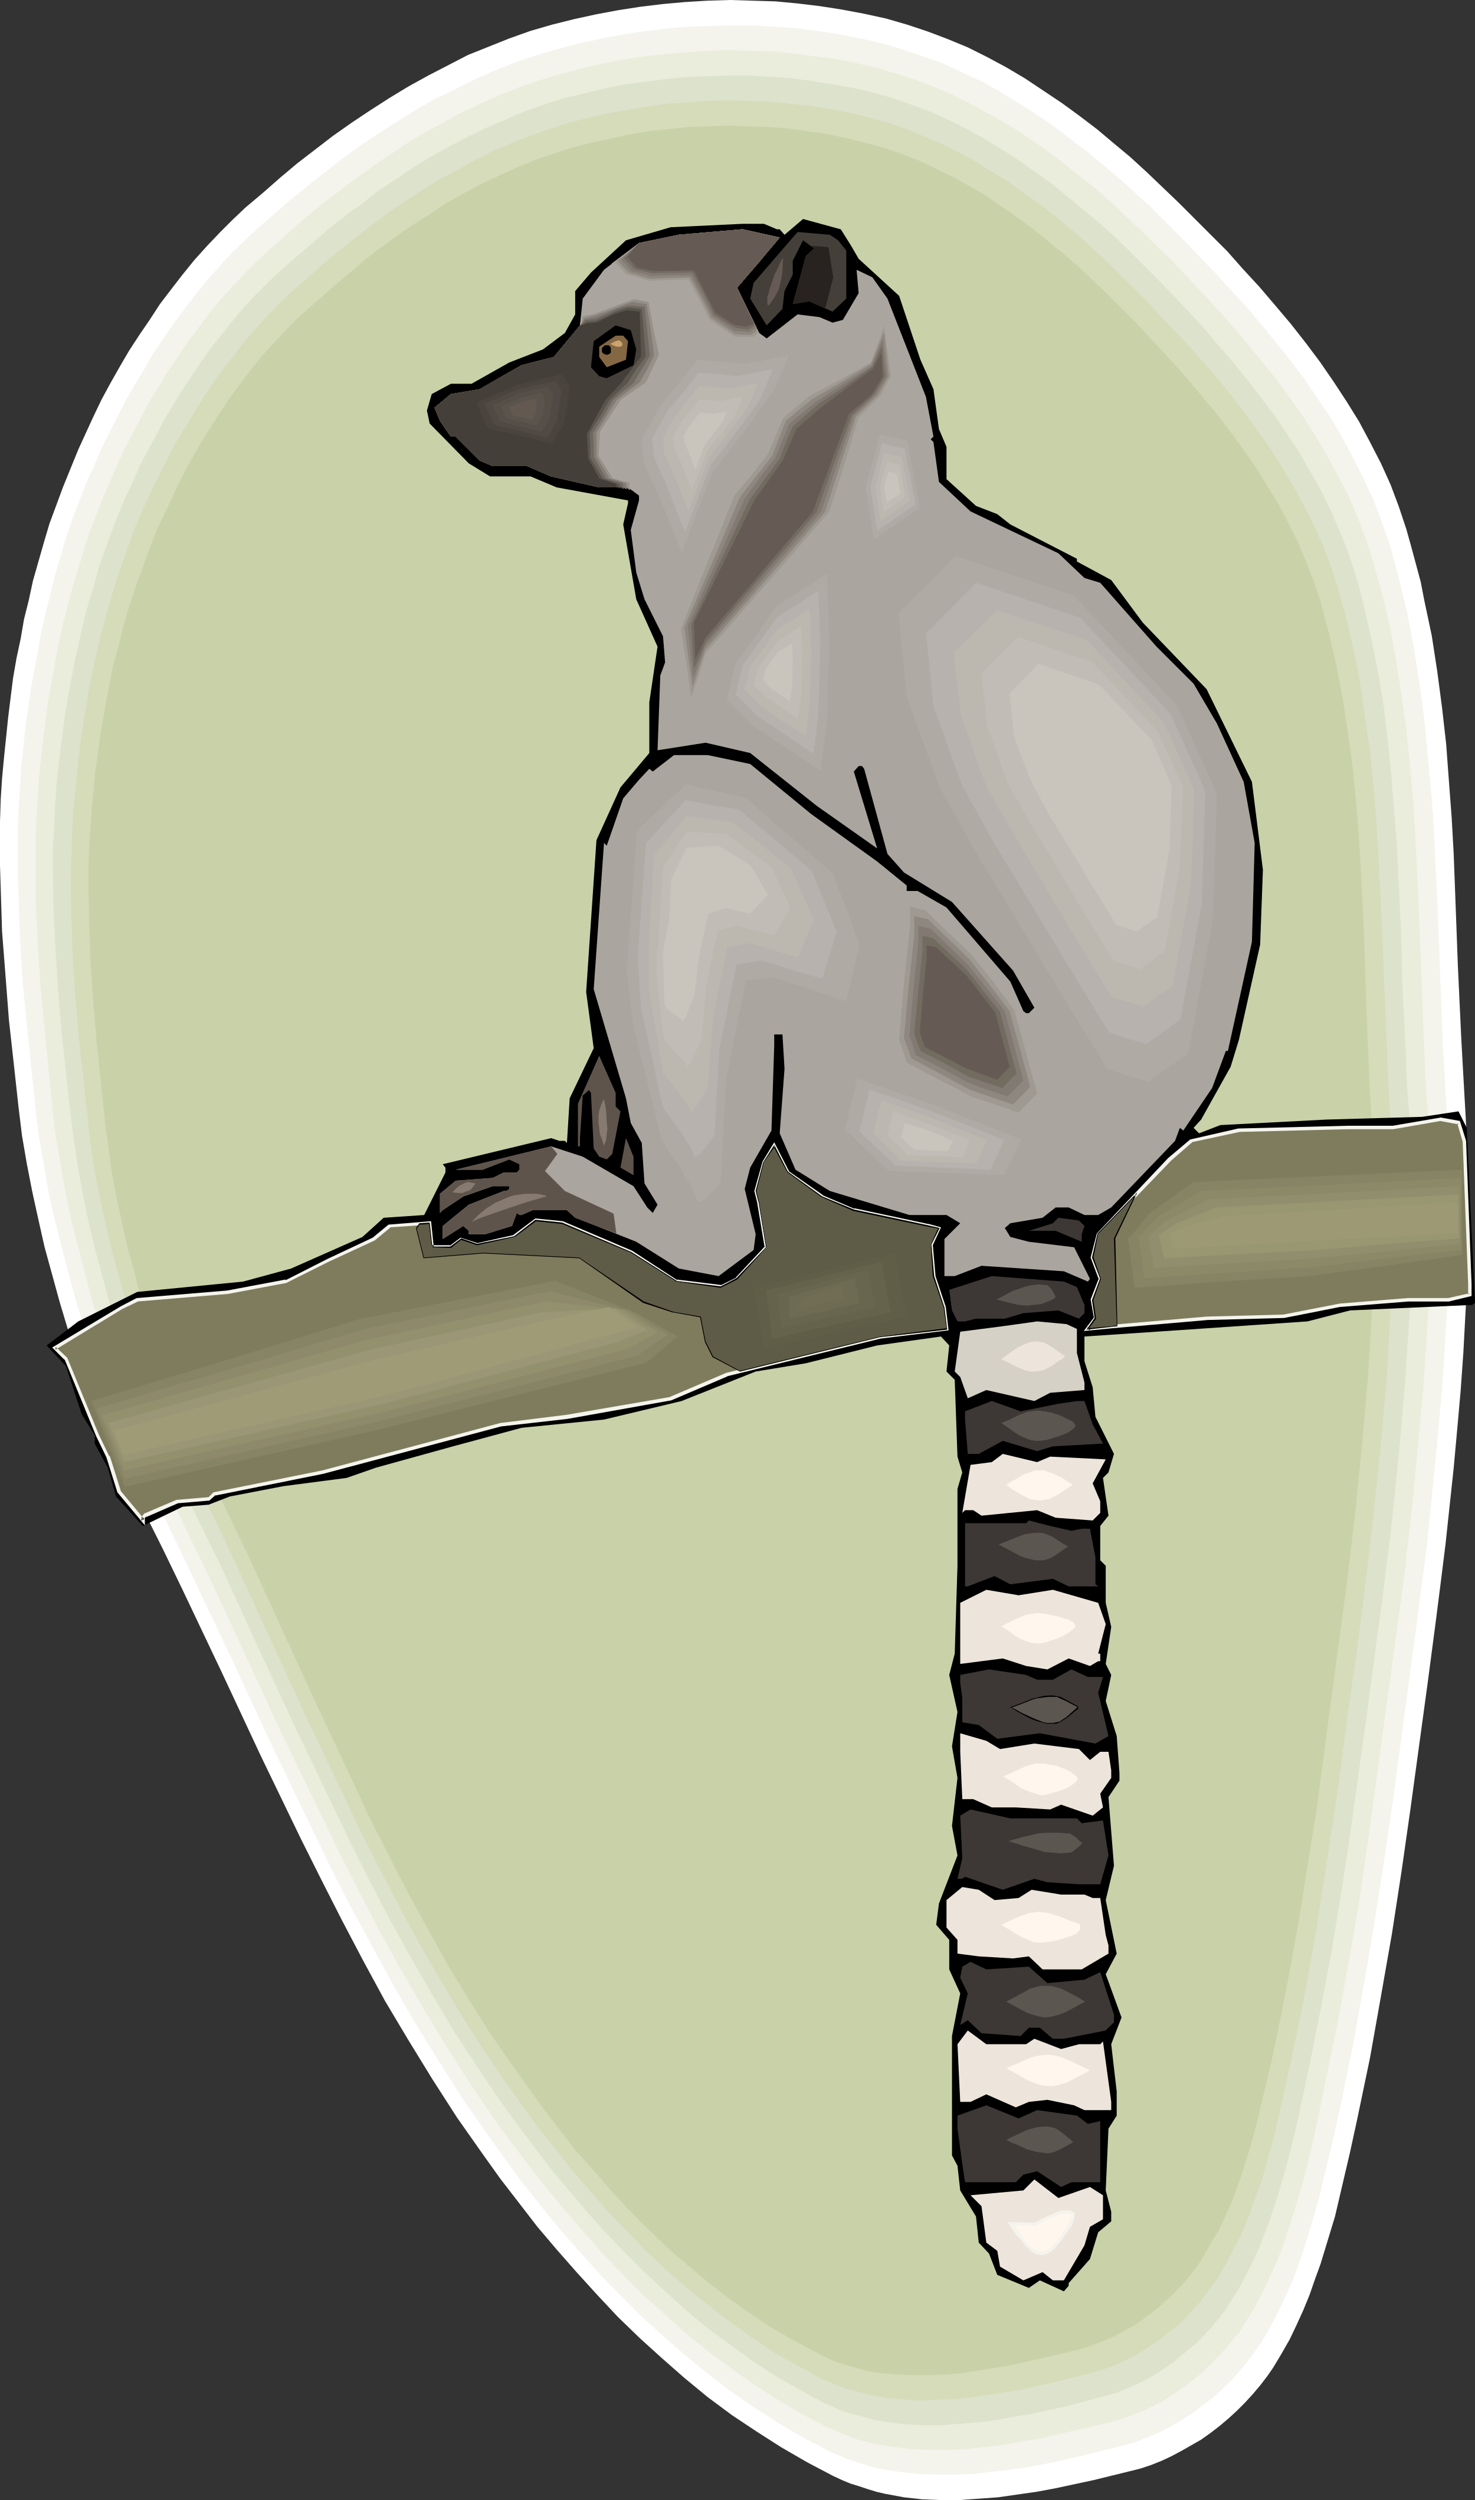
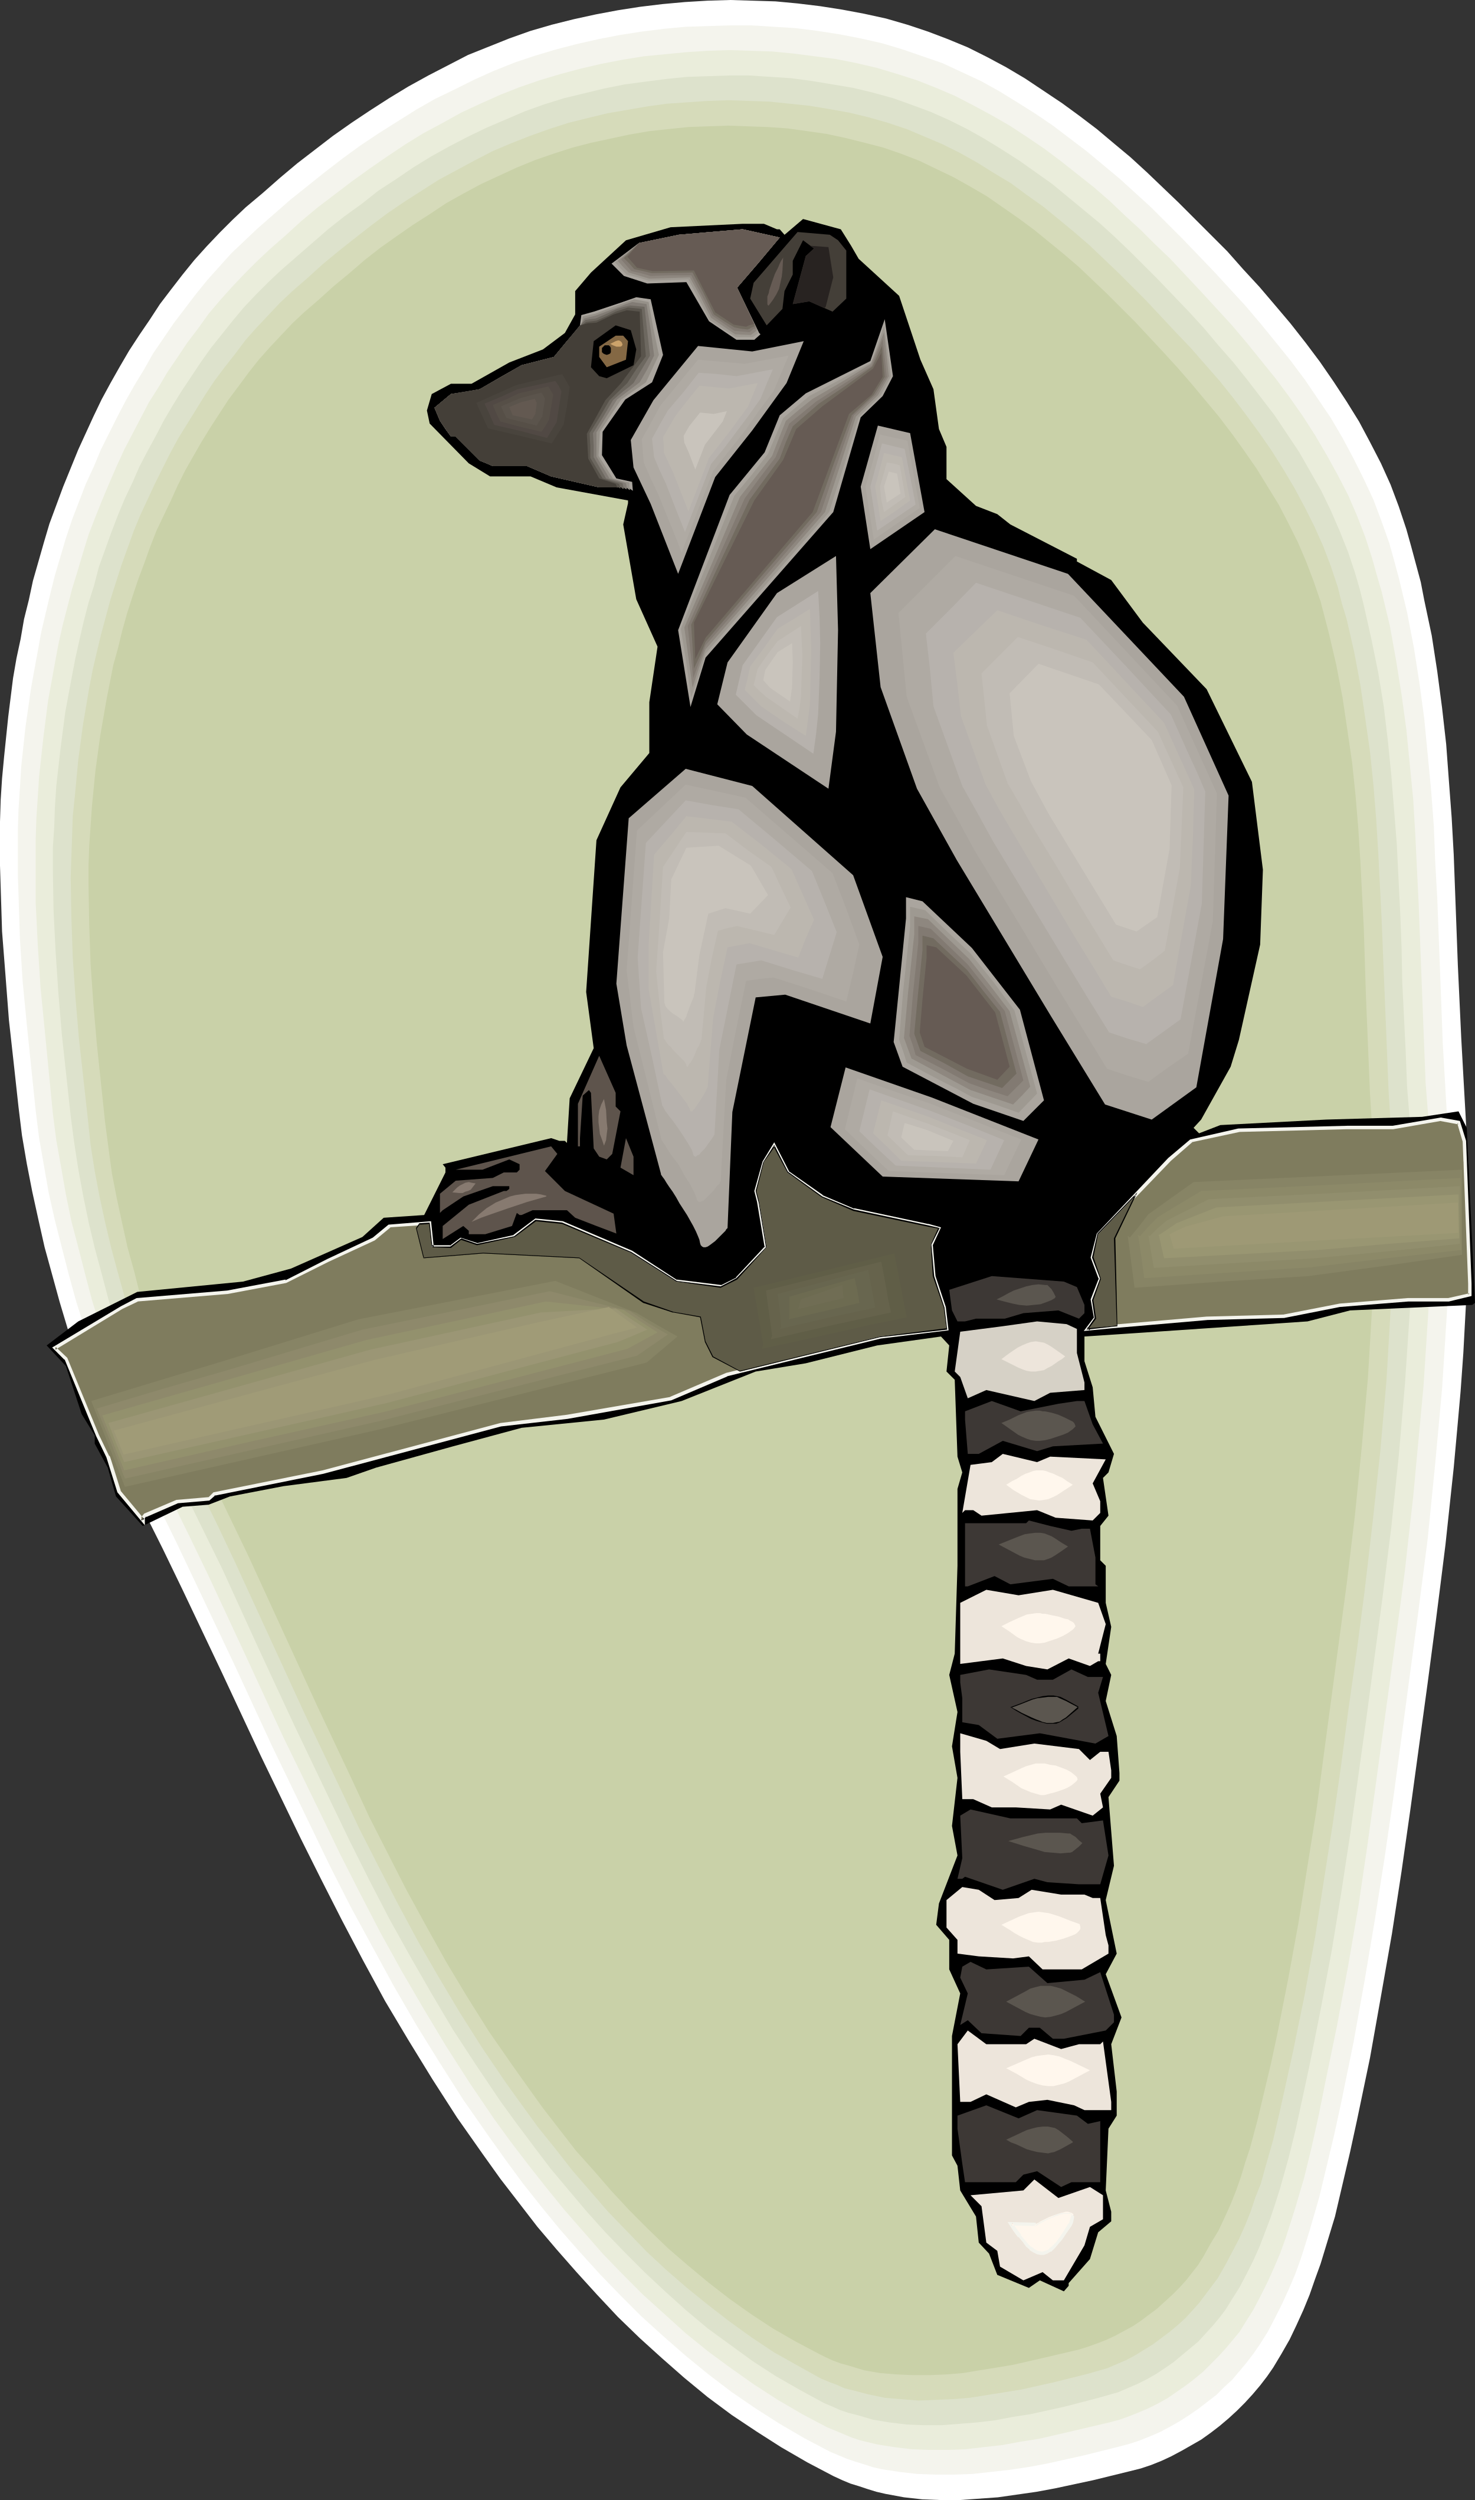
<svg xmlns="http://www.w3.org/2000/svg" xmlns:ns1="http://sodipodi.sourceforge.net/DTD/sodipodi-0.dtd" xmlns:ns2="http://www.inkscape.org/namespaces/inkscape" version="1.0" width="91.875mm" height="155.711mm" id="svg142" ns1:docname="Lemur 4.wmf">
  <rect width="100%" height="100%" fill="#333333" stroke="none" />
  <ns1:namedview id="namedview142" pagecolor="#ffffff" bordercolor="#000000" borderopacity="0.25" ns2:showpageshadow="2" ns2:pageopacity="0.0" ns2:pagecheckerboard="0" ns2:deskcolor="#d1d1d1" ns2:document-units="mm" />
  <defs id="defs1">
    <pattern id="WMFhbasepattern" patternUnits="userSpaceOnUse" width="6" height="6" x="0" y="0" />
  </defs>
  <path style="fill:#ffffff;fill-opacity:1;fill-rule:evenodd;stroke:none" d="m 15.997,313.002 -1.939,-6.464 -1.777,-6.464 L 10.503,293.611 9.049,287.147 7.594,280.522 6.302,273.897 5.171,267.272 4.363,260.646 3.232,250.305 2.101,240.124 1.293,229.621 0.485,219.279 0.162,208.937 0,203.766 v -5.171 -5.171 l 0.162,-5.171 0.323,-5.009 0.485,-5.171 0.97,-9.372 1.131,-9.049 0.808,-4.686 0.97,-4.525 0.808,-4.686 1.131,-4.525 0.97,-4.525 1.293,-4.525 1.293,-4.525 1.293,-4.363 1.616,-4.363 1.616,-4.363 1.777,-4.363 1.777,-4.363 1.777,-3.878 1.777,-3.878 1.939,-4.04 2.101,-3.878 2.101,-3.717 2.262,-3.878 2.424,-3.717 2.424,-3.555 2.424,-3.717 2.585,-3.393 2.747,-3.555 2.747,-3.393 2.909,-3.232 3.07,-3.232 3.07,-3.07 3.07,-2.909 4.04,-3.393 4.04,-3.555 4.04,-3.393 4.201,-3.232 4.201,-3.232 4.363,-3.07 4.363,-2.909 4.524,-2.909 4.524,-2.747 4.686,-2.585 4.686,-2.424 4.686,-2.424 4.848,-1.939 4.848,-1.939 5.009,-1.778 5.009,-1.454 5.171,-1.293 5.171,-1.131 5.171,-0.97 5.171,-0.808 5.332,-0.646 5.332,-0.485 5.332,-0.323 L 171.926,0 l 5.332,0.162 5.332,0.162 5.171,0.485 5.332,0.646 5.171,0.808 5.171,0.97 5.171,1.131 5.009,1.454 4.848,1.616 4.686,1.778 4.686,1.939 4.524,2.262 4.524,2.424 4.363,2.585 4.363,2.909 4.363,2.909 4.201,3.07 4.04,3.07 4.04,3.393 3.878,3.232 3.878,3.555 3.716,3.555 3.716,3.555 3.555,3.555 7.918,7.918 3.716,4.201 3.878,4.201 3.716,4.363 3.555,4.201 3.555,4.525 3.393,4.525 3.232,4.686 3.07,4.686 2.909,4.686 2.585,4.848 2.585,5.009 2.262,5.009 1.939,5.171 1.777,5.332 1.131,4.04 1.131,4.201 1.131,4.201 0.808,4.201 1.777,8.403 1.293,8.403 1.131,8.564 0.97,8.564 0.646,8.726 0.646,8.564 0.485,8.726 0.646,17.29 0.323,8.726 0.808,17.29 0.485,8.726 0.485,8.564 0.323,5.979 0.323,5.979 0.162,5.979 v 5.979 5.979 l -0.162,5.979 -0.323,5.817 -0.323,5.979 -0.485,9.049 -0.646,9.049 -0.808,9.049 -0.808,8.888 -0.97,9.049 -0.97,9.049 -1.131,9.049 -1.131,8.888 -1.939,14.705 -4.04,29.571 -2.101,14.705 -2.262,14.705 -2.585,14.705 -2.585,14.543 -3.07,14.705 -0.808,3.717 -0.808,3.717 -1.777,7.595 -1.777,7.595 -2.262,7.433 -1.131,3.717 -1.293,3.555 -1.293,3.717 -1.454,3.555 -1.616,3.555 -1.616,3.393 -1.939,3.393 -1.939,3.232 -1.454,2.101 -1.616,2.101 -1.777,2.101 -1.777,1.939 -1.939,1.939 -1.939,1.778 -2.101,1.778 -2.101,1.616 -2.262,1.616 -2.262,1.293 -2.262,1.293 -2.424,1.293 -2.424,1.131 -2.424,0.97 -2.424,0.808 -2.585,0.646 -8.564,2.101 -9.049,1.939 -4.363,0.808 -4.524,0.646 -4.524,0.646 -4.524,0.323 -4.524,0.323 h -4.363 l -4.363,-0.162 -4.363,-0.485 -4.363,-0.808 -2.101,-0.485 -2.101,-0.646 -1.939,-0.646 -2.101,-0.646 -1.939,-0.808 -2.101,-0.97 -3.07,-1.616 -3.07,-1.616 -6.14,-3.555 -5.817,-3.717 -5.817,-3.878 -5.655,-4.201 -5.494,-4.525 -5.332,-4.686 -5.171,-4.686 -5.171,-5.009 -4.848,-5.171 -4.848,-5.333 -4.686,-5.333 -4.524,-5.332 -4.363,-5.656 -4.363,-5.656 -4.04,-5.656 -3.07,-4.363 -3.07,-4.363 -5.817,-9.049 -5.655,-9.211 -5.494,-9.211 -5.171,-9.534 -5.009,-9.534 -4.848,-9.534 -4.848,-9.695 -9.372,-19.391 -9.21,-19.714 -9.21,-19.391 -4.686,-9.695 -4.848,-9.695 -5.009,-10.342 -2.262,-5.009 -2.262,-5.333 -2.262,-5.171 -1.939,-5.333 -1.939,-5.333 z" id="path1" />
  <path style="fill:#f4f4ed;fill-opacity:1;fill-rule:evenodd;stroke:none" d="m 19.875,312.517 -1.939,-6.14 -1.777,-6.464 -1.616,-6.302 -1.616,-6.302 -1.454,-6.464 -1.131,-6.464 L 9.21,267.918 8.402,261.454 6.302,241.094 5.332,231.075 4.686,220.895 4.363,210.715 4.201,205.705 v -5.009 -5.171 l 0.162,-5.009 0.323,-5.009 0.323,-5.171 0.97,-9.049 1.293,-9.049 0.808,-4.525 0.808,-4.363 0.808,-4.525 2.101,-8.888 1.131,-4.525 1.293,-4.363 1.293,-4.363 1.454,-4.363 1.616,-4.201 1.616,-4.201 1.939,-4.201 1.616,-3.878 1.939,-3.878 1.939,-3.878 1.939,-3.717 2.101,-3.717 2.262,-3.717 2.101,-3.717 2.424,-3.555 2.424,-3.555 2.585,-3.393 2.585,-3.393 2.747,-3.393 2.747,-3.07 2.909,-3.232 3.07,-2.909 3.07,-2.909 3.878,-3.393 3.878,-3.393 4.04,-3.232 4.04,-3.232 4.201,-3.232 4.201,-3.07 4.363,-2.909 4.363,-2.747 4.363,-2.747 4.524,-2.585 4.686,-2.262 4.524,-2.262 4.686,-2.101 4.848,-1.939 4.848,-1.616 4.848,-1.454 5.009,-1.293 5.009,-1.131 5.009,-0.97 5.171,-0.808 5.171,-0.646 5.171,-0.485 5.171,-0.162 5.171,-0.162 h 5.171 l 5.171,0.323 5.171,0.323 5.171,0.646 5.171,0.808 5.009,0.97 5.009,1.131 4.848,1.454 4.686,1.616 4.686,1.616 4.524,2.101 4.524,2.101 4.363,2.424 4.201,2.585 4.363,2.747 4.04,2.747 4.04,3.07 4.04,3.07 3.878,3.232 3.878,3.232 3.716,3.393 3.716,3.393 3.555,3.555 3.555,3.555 7.594,7.918 3.716,4.04 3.716,4.04 3.555,4.201 3.555,4.363 3.393,4.201 3.393,4.525 3.07,4.525 3.07,4.525 2.747,4.686 2.585,4.848 2.424,4.848 2.262,4.848 1.939,5.171 1.777,5.009 1.131,4.04 1.131,4.201 0.97,4.04 0.97,4.04 1.616,8.403 1.293,8.241 1.131,8.403 0.808,8.403 0.808,8.403 0.646,8.564 0.323,8.403 0.485,8.564 0.323,8.564 0.323,8.403 0.646,17.129 0.485,8.403 0.485,8.403 0.323,5.979 0.323,5.656 0.162,5.979 v 5.817 l -0.323,11.635 -0.485,11.635 -1.131,17.775 -1.616,17.613 -1.777,17.775 -2.262,17.613 -3.878,28.925 -1.939,14.382 -2.101,14.382 -2.262,14.382 -2.424,14.382 -2.585,14.382 -2.909,14.22 -1.616,7.433 -1.777,7.433 -1.777,7.433 -2.101,7.272 -1.131,3.717 -1.131,3.555 -1.293,3.555 -1.454,3.393 -1.616,3.555 -1.616,3.232 -1.777,3.393 -1.939,3.07 -1.454,2.101 -1.616,2.101 -1.616,1.939 -1.777,2.101 -1.939,1.778 -1.777,1.778 -2.101,1.616 -2.101,1.616 -2.101,1.454 -2.262,1.454 -2.262,1.293 -2.424,1.293 -2.262,0.97 -2.424,0.97 -2.424,0.808 -2.424,0.646 -8.402,2.101 -8.726,1.939 -4.363,0.808 -4.363,0.646 -4.363,0.485 -4.363,0.485 -4.524,0.162 h -4.201 l -4.363,-0.162 -4.201,-0.485 -4.201,-0.646 -2.101,-0.485 -1.939,-0.646 -2.101,-0.646 -1.939,-0.646 -1.939,-0.808 -1.939,-0.808 -6.14,-3.232 -5.817,-3.393 -5.817,-3.717 -5.655,-3.878 -5.494,-4.201 -5.332,-4.363 -5.171,-4.525 -5.171,-4.686 -4.848,-4.848 -4.848,-5.009 -4.686,-5.171 -4.686,-5.333 -4.363,-5.332 -4.363,-5.494 -4.04,-5.494 -4.04,-5.656 -5.979,-8.564 -5.655,-8.888 -5.494,-8.888 -5.332,-9.211 -5.009,-9.211 -5.009,-9.211 -4.848,-9.534 -4.524,-9.372 -9.21,-19.068 -8.887,-19.229 -9.049,-19.068 -4.524,-9.534 -4.686,-9.534 -2.585,-5.009 -2.262,-5.009 -2.424,-5.009 -2.101,-5.009 -2.101,-5.171 -2.101,-5.171 -1.777,-5.333 z" id="path2" />
  <path style="fill:#eaeddb;fill-opacity:1;fill-rule:evenodd;stroke:none" d="m 23.591,312.194 -1.939,-6.14 -1.616,-6.14 -1.616,-6.302 -1.616,-6.14 -1.293,-6.302 -1.131,-6.464 -1.131,-6.302 -0.808,-6.302 -1.939,-19.876 -0.97,-9.857 -0.646,-10.019 -0.485,-9.857 v -9.857 -5.009 l 0.162,-5.009 0.323,-4.848 0.323,-5.009 0.97,-8.888 1.131,-8.888 1.616,-8.888 0.808,-4.363 0.97,-4.363 1.131,-4.363 1.131,-4.363 1.293,-4.201 1.293,-4.363 1.293,-4.201 1.616,-4.201 1.616,-4.04 1.777,-4.201 1.616,-3.717 1.777,-3.878 1.939,-3.717 1.939,-3.717 1.939,-3.717 2.262,-3.555 2.101,-3.555 2.424,-3.555 2.262,-3.393 2.585,-3.393 2.424,-3.393 2.747,-3.232 2.747,-3.07 2.909,-3.07 2.909,-2.909 2.909,-2.747 3.878,-3.393 3.716,-3.393 3.878,-3.232 4.04,-3.07 4.04,-3.07 4.04,-2.909 4.201,-2.909 4.363,-2.909 4.201,-2.585 4.524,-2.424 4.363,-2.424 4.524,-2.101 4.686,-2.101 4.524,-1.778 4.686,-1.616 4.848,-1.454 4.848,-1.293 4.848,-1.131 5.009,-0.97 5.009,-0.808 5.009,-0.485 5.009,-0.485 5.009,-0.323 5.171,-0.162 5.009,0.162 5.009,0.162 5.009,0.485 5.009,0.646 5.009,0.646 4.848,0.97 4.848,1.131 4.848,1.454 4.524,1.454 4.524,1.778 4.524,1.939 4.363,2.262 4.201,2.262 4.201,2.424 4.201,2.747 4.04,2.747 3.878,2.909 3.878,3.07 3.878,3.07 3.716,3.232 3.555,3.393 3.716,3.393 3.393,3.393 3.555,3.393 7.271,7.756 3.716,4.04 3.555,3.878 3.555,4.201 3.393,4.201 3.393,4.201 3.232,4.363 3.07,4.363 2.909,4.525 2.747,4.686 2.585,4.686 2.424,4.686 2.101,4.848 1.939,5.009 1.616,5.009 1.131,4.04 1.131,3.878 1.939,8.08 1.454,8.08 1.293,8.08 1.131,8.241 0.808,8.241 0.808,8.241 0.485,8.241 0.808,16.644 0.646,16.805 0.646,16.644 0.323,8.241 0.646,8.241 0.323,5.817 0.323,5.656 v 5.817 l 0.162,5.656 -0.162,5.817 -0.162,5.656 -0.485,11.311 -1.131,17.452 -0.808,8.726 -0.808,8.564 -0.808,8.726 -0.97,8.564 -0.97,8.726 -1.131,8.564 -1.939,14.22 -1.939,14.058 -1.939,14.22 -1.939,14.058 -2.101,14.22 -2.424,14.058 -2.585,13.897 -2.909,14.058 -1.454,7.272 -1.616,7.272 -1.777,7.272 -2.101,7.11 -2.262,7.11 -1.293,3.555 -1.454,3.393 -1.454,3.232 -1.616,3.232 -1.777,3.393 -1.939,3.07 -1.293,2.101 -1.616,1.939 -1.616,1.939 -1.777,1.939 -1.777,1.778 -1.777,1.778 -1.939,1.616 -2.101,1.616 -2.101,1.454 -2.101,1.454 -2.262,1.293 -2.262,1.131 -2.262,0.97 -2.424,0.97 -2.262,0.808 -2.424,0.646 -8.241,1.939 -8.402,1.939 -4.201,0.646 -4.363,0.808 -4.363,0.485 -4.201,0.485 -4.363,0.162 h -4.201 l -4.201,-0.162 -4.04,-0.485 -4.04,-0.646 -4.04,-0.97 -1.939,-0.646 -1.939,-0.808 -1.939,-0.808 -1.939,-0.808 -5.817,-3.07 -5.817,-3.393 -5.494,-3.555 -5.494,-3.878 -5.494,-4.04 -5.171,-4.201 -5.009,-4.525 -5.009,-4.525 -4.848,-4.848 -4.686,-4.848 -4.524,-5.171 -4.524,-5.171 -4.201,-5.171 -4.201,-5.332 -4.201,-5.494 -3.878,-5.333 -5.817,-8.564 -5.494,-8.564 -5.332,-8.888 -5.171,-8.888 -5.009,-9.049 -4.686,-9.049 -4.686,-9.211 -4.524,-9.372 -9.049,-18.583 -8.726,-18.906 -8.726,-18.745 -4.524,-9.372 -4.524,-9.211 -4.686,-9.695 -2.262,-5.009 -2.101,-5.009 -2.101,-5.171 -1.939,-5.009 -1.777,-5.171 z" id="path3" />
  <path style="fill:#dde2cc;fill-opacity:1;fill-rule:evenodd;stroke:none" d="m 27.308,311.871 -1.777,-5.979 -1.616,-6.14 -1.616,-5.979 -1.454,-6.14 -1.293,-6.302 -1.131,-6.14 -0.97,-6.302 -0.808,-6.14 -2.101,-19.391 -0.808,-9.695 -0.646,-9.695 -0.485,-9.695 -0.162,-9.857 v -4.848 l 0.323,-4.848 0.162,-4.686 0.323,-5.009 0.97,-8.564 1.131,-8.726 1.616,-8.726 0.808,-4.201 0.97,-4.363 0.97,-4.201 1.131,-4.363 1.293,-4.04 1.131,-4.363 1.454,-4.04 1.454,-4.04 1.616,-4.201 1.616,-3.878 1.777,-3.717 1.616,-3.717 1.939,-3.717 1.939,-3.555 1.939,-3.717 2.101,-3.555 2.101,-3.393 2.262,-3.393 2.262,-3.393 2.424,-3.393 2.585,-3.232 2.585,-3.232 2.585,-3.07 2.747,-2.909 2.909,-2.909 2.909,-2.747 3.716,-3.232 3.716,-3.232 3.716,-3.232 3.878,-3.07 4.04,-2.909 3.878,-3.07 4.201,-2.747 4.04,-2.747 4.201,-2.585 4.363,-2.424 4.363,-2.262 4.363,-2.101 4.524,-1.939 4.524,-1.939 4.524,-1.616 4.686,-1.454 4.686,-1.131 4.686,-1.131 4.848,-0.97 4.848,-0.646 5.009,-0.646 4.848,-0.485 4.848,-0.162 5.009,-0.162 h 4.848 l 5.009,0.323 4.848,0.323 4.848,0.646 4.848,0.808 4.848,0.808 4.686,1.131 4.686,1.293 4.524,1.616 4.363,1.616 4.363,1.939 4.201,2.101 4.04,2.262 4.201,2.585 4.04,2.585 3.878,2.747 3.878,2.747 3.716,3.07 3.716,3.07 3.716,3.07 3.555,3.232 3.555,3.393 3.393,3.393 3.232,3.232 7.271,7.595 3.555,3.878 3.393,4.04 3.555,4.04 3.232,4.04 3.232,4.201 3.232,4.201 2.909,4.363 2.909,4.363 2.585,4.525 2.585,4.525 2.262,4.686 2.101,4.848 1.939,4.848 1.616,4.848 1.131,3.878 0.97,3.878 1.777,7.918 1.616,7.918 1.293,7.918 0.97,8.08 0.808,8.08 0.646,8.08 0.646,8.08 0.808,16.321 0.323,8.241 0.162,8.08 0.808,16.321 0.323,8.241 0.646,8.08 0.323,5.494 0.162,5.656 0.162,5.656 v 5.494 l -0.162,11.311 -0.485,11.15 -1.131,16.967 -1.454,16.967 -1.777,16.967 -2.101,16.805 -3.716,27.794 -1.939,13.897 -1.939,13.897 -2.101,13.735 -2.262,13.735 -2.585,13.735 -2.747,13.735 -3.07,14.22 -1.777,7.11 -1.939,6.948 -1.131,3.555 -1.131,3.393 -1.293,3.393 -1.293,3.393 -1.454,3.232 -1.616,3.232 -1.616,3.07 -1.939,3.07 -1.293,2.101 -1.454,1.939 -1.616,1.939 -1.777,1.939 -1.616,1.778 -1.939,1.616 -1.939,1.616 -1.939,1.616 -2.101,1.454 -1.939,1.293 -2.262,1.293 -2.262,1.131 -2.262,0.97 -2.262,0.97 -2.262,0.646 -2.262,0.646 -8.079,2.101 -8.079,1.778 -4.201,0.646 -4.201,0.808 -4.201,0.485 -4.04,0.323 -4.201,0.323 h -4.201 l -4.04,-0.162 -4.04,-0.485 -3.878,-0.646 -3.878,-1.131 -1.939,-0.485 -1.939,-0.646 -1.777,-0.808 -1.939,-0.808 -5.655,-3.07 -5.655,-3.232 -5.494,-3.555 -5.332,-3.878 -5.332,-3.878 -5.009,-4.201 -4.848,-4.363 -4.848,-4.525 -4.686,-4.686 -4.686,-4.848 -4.363,-4.848 -4.363,-5.171 -4.201,-5.009 -4.04,-5.332 -3.878,-5.171 -3.878,-5.333 -5.655,-8.403 -5.494,-8.403 -5.171,-8.726 -5.009,-8.726 -4.848,-8.726 -4.686,-9.049 -4.524,-9.049 -4.363,-9.049 -8.726,-18.26 -8.564,-18.421 -8.402,-18.421 -8.887,-18.098 -2.262,-4.848 -2.262,-4.848 -2.262,-4.848 -2.101,-4.848 -1.939,-4.848 -1.939,-5.009 -1.777,-5.009 z" id="path4" />
  <path style="fill:#d6dbba;fill-opacity:1;fill-rule:evenodd;stroke:none" d="m 31.186,311.548 -1.777,-5.979 -1.616,-5.817 -1.616,-5.979 -1.454,-6.14 -1.293,-5.979 -1.131,-5.979 -0.97,-6.14 -0.646,-6.14 -2.101,-18.906 -0.808,-9.534 -0.646,-9.534 -0.323,-9.534 -0.162,-9.372 0.162,-4.848 0.162,-4.686 0.162,-4.848 0.485,-4.686 0.808,-8.564 1.131,-8.403 1.454,-8.564 0.808,-4.201 0.97,-4.201 0.97,-4.04 1.131,-4.201 1.131,-4.201 1.293,-4.04 1.293,-4.04 1.454,-4.04 1.454,-4.04 1.616,-3.878 3.393,-7.272 1.777,-3.555 1.777,-3.555 1.939,-3.555 2.101,-3.393 2.101,-3.393 2.101,-3.393 2.262,-3.393 2.424,-3.232 2.424,-3.07 2.424,-3.232 2.585,-2.909 2.747,-2.909 2.747,-2.909 2.909,-2.747 3.555,-3.07 3.555,-3.232 3.716,-3.07 3.878,-3.07 3.716,-2.909 3.878,-2.909 4.04,-2.747 4.04,-2.585 4.04,-2.585 4.201,-2.262 4.201,-2.262 4.363,-2.262 4.201,-1.778 4.524,-1.778 4.524,-1.616 4.524,-1.454 4.524,-1.131 4.686,-1.131 4.686,-0.808 4.686,-0.808 4.686,-0.646 4.848,-0.323 4.686,-0.323 4.848,-0.162 4.848,0.162 4.848,0.162 4.686,0.485 4.686,0.485 4.848,0.808 4.524,0.808 4.686,1.131 4.524,1.293 4.363,1.454 4.201,1.778 4.201,1.778 4.201,2.101 4.04,2.262 3.878,2.424 4.04,2.424 3.716,2.747 3.878,2.747 3.555,2.909 3.716,3.07 3.555,3.07 3.393,3.232 3.393,3.232 6.625,6.625 6.948,7.433 3.555,3.717 3.393,3.878 3.393,3.878 3.232,4.04 3.07,4.04 3.07,4.201 2.909,4.201 2.747,4.363 2.585,4.363 2.424,4.525 2.262,4.525 2.101,4.686 1.777,4.686 1.616,4.848 0.97,3.878 1.131,3.717 1.777,7.756 1.454,7.756 1.131,7.756 1.131,7.918 0.808,7.918 0.646,7.918 0.485,7.918 0.808,15.998 0.646,15.998 0.646,15.836 0.323,8.08 0.485,7.918 0.323,5.494 0.323,5.494 0.162,5.494 v 5.494 l -0.162,10.988 -0.646,10.827 -0.97,16.644 -1.454,16.644 -1.777,16.482 -1.939,16.644 -1.777,13.574 -1.939,13.574 -1.777,13.574 -1.939,13.574 -2.101,13.412 -2.101,13.574 -2.424,13.412 -2.747,13.412 -3.07,13.897 -1.616,6.948 -1.939,6.787 -0.97,3.555 -1.293,3.232 -1.131,3.393 -1.293,3.232 -1.454,3.232 -1.616,3.07 -1.616,3.07 -1.777,3.07 -1.454,1.939 -1.454,1.939 -1.454,1.939 -1.616,1.778 -1.616,1.778 -1.777,1.616 -1.939,1.616 -1.939,1.454 -1.939,1.454 -2.101,1.293 -2.101,1.293 -2.101,1.131 -2.262,0.97 -2.262,0.97 -2.262,0.646 -2.262,0.646 -7.756,1.939 -7.918,1.778 -4.04,0.646 -4.04,0.646 -4.04,0.646 -4.04,0.323 -4.04,0.162 -4.04,0.162 -4.04,-0.323 -3.878,-0.323 -3.878,-0.808 -3.716,-0.97 -1.939,-0.485 -1.777,-0.808 -1.777,-0.646 -1.939,-0.808 -5.494,-3.07 -5.494,-3.07 -5.332,-3.555 -5.171,-3.717 -5.009,-3.878 -5.009,-4.04 -4.848,-4.201 -4.686,-4.363 -4.524,-4.686 -4.524,-4.686 -4.201,-4.848 -4.201,-4.848 -4.04,-5.171 -4.04,-5.009 -3.878,-5.333 -3.716,-5.171 -5.494,-8.08 -5.332,-8.403 -5.009,-8.403 -4.848,-8.403 -4.686,-8.726 -4.524,-8.726 -4.524,-8.888 -4.201,-8.888 -8.564,-17.937 -8.241,-17.937 -8.241,-17.937 -4.201,-8.888 -4.363,-8.888 -4.524,-9.534 -2.101,-4.686 -2.101,-4.848 -1.939,-4.848 -1.777,-4.848 L 32.64,316.557 Z" id="path5" />
  <path style="fill:#c9d1a8;fill-opacity:1;fill-rule:evenodd;stroke:none" d="m 34.902,311.224 -1.777,-5.817 -1.454,-5.817 -1.616,-5.817 -1.293,-5.817 -1.293,-5.979 -1.131,-5.817 -0.808,-5.979 -0.808,-6.14 -1.939,-18.421 -0.808,-9.372 -0.646,-9.211 -0.323,-9.372 -0.162,-9.372 v -4.525 l 0.162,-4.686 0.323,-4.686 0.323,-4.686 0.808,-8.241 1.131,-8.241 1.454,-8.403 1.616,-8.241 1.131,-4.04 0.97,-4.04 1.131,-4.04 1.293,-4.04 1.293,-3.878 1.454,-3.878 1.454,-4.04 1.454,-3.717 3.393,-7.11 1.616,-3.555 1.777,-3.555 1.939,-3.393 1.939,-3.393 2.101,-3.393 2.101,-3.232 2.101,-3.232 2.424,-3.232 2.262,-3.07 2.424,-3.07 2.585,-2.909 2.585,-2.747 2.747,-2.909 2.747,-2.585 3.555,-3.07 3.393,-3.07 3.716,-3.07 3.555,-3.07 3.716,-2.909 3.878,-2.747 3.716,-2.585 4.04,-2.585 3.878,-2.585 4.04,-2.262 4.201,-2.262 4.201,-1.939 4.201,-1.939 4.363,-1.778 4.201,-1.454 4.524,-1.454 4.363,-1.131 4.524,-0.97 4.524,-0.97 4.686,-0.808 4.524,-0.485 4.686,-0.485 4.686,-0.162 4.686,-0.162 4.524,0.162 4.686,0.162 4.686,0.323 4.686,0.646 4.524,0.646 4.524,0.97 4.524,1.131 4.363,1.131 4.201,1.454 4.201,1.616 4.04,1.939 4.04,1.939 4.04,2.262 3.878,2.262 3.716,2.585 3.716,2.585 3.716,2.747 3.555,2.909 3.555,2.909 3.393,2.909 3.393,3.232 3.232,3.07 6.463,6.464 6.787,7.272 3.393,3.717 3.232,3.717 3.232,3.878 3.232,3.878 3.07,4.04 2.909,4.04 2.909,4.201 2.585,4.201 2.585,4.201 2.262,4.363 2.262,4.525 1.939,4.525 1.777,4.686 1.616,4.686 0.97,3.717 0.97,3.717 1.777,7.595 1.454,7.595 1.131,7.595 1.131,7.756 0.808,7.756 0.646,7.756 0.485,7.756 0.808,15.674 0.485,15.513 0.646,15.674 0.323,7.756 0.485,7.756 0.485,5.332 0.162,5.333 0.162,5.333 v 5.494 l -0.323,10.665 -0.485,10.665 -0.97,16.321 -1.454,16.321 -1.616,16.159 -1.939,16.159 -3.555,26.501 -1.777,13.25 -1.777,13.412 -2.101,13.089 -2.101,13.25 -2.424,13.25 -2.585,13.089 -1.454,6.787 -1.616,6.787 -1.616,6.787 -1.777,6.625 -1.131,3.393 -0.97,3.232 -1.131,3.232 -1.293,3.232 -1.454,3.232 -1.454,3.07 -1.777,2.909 -1.616,2.909 -1.293,2.101 -2.909,3.717 -1.616,1.778 -1.616,1.616 -1.777,1.616 -1.777,1.616 -1.939,1.454 -1.939,1.454 -1.939,1.293 -2.101,1.131 -2.101,1.131 -2.101,0.97 -2.101,0.808 -2.262,0.808 -2.101,0.646 -7.594,1.778 -7.756,1.778 -3.878,0.646 -4.04,0.646 -3.878,0.646 -3.878,0.323 -4.04,0.162 h -3.878 l -3.878,-0.162 -3.878,-0.323 -3.716,-0.646 -3.716,-1.131 -1.777,-0.485 -1.777,-0.646 -1.777,-0.808 -1.616,-0.808 -5.494,-2.909 -5.332,-3.07 -5.171,-3.393 -5.009,-3.555 -5.009,-3.878 -4.848,-4.04 -4.686,-4.04 -4.524,-4.363 -4.524,-4.525 -4.201,-4.525 -4.201,-4.848 -4.201,-4.686 -3.878,-5.009 -3.878,-5.009 -3.716,-5.171 -3.555,-5.009 -5.494,-7.918 -5.171,-8.241 -4.848,-8.08 -4.686,-8.403 -4.686,-8.564 -4.363,-8.564 -4.363,-8.564 -4.04,-8.726 -8.241,-17.452 -16.158,-35.227 -4.201,-8.726 -4.201,-8.726 -4.201,-9.211 -2.101,-4.686 -1.939,-4.686 -1.939,-4.686 -1.777,-4.686 -1.777,-4.848 z" id="path6" />
  <path style="fill:#000000;fill-opacity:1;fill-rule:evenodd;stroke:none" d="m 200.364,57.85 1.777,3.07 9.533,8.726 5.009,15.028 3.07,6.948 1.293,9.372 1.777,4.201 v 7.595 l 6.948,6.302 5.009,1.939 3.07,2.424 15.674,8.08 v 0.646 l 8.079,4.363 7.433,10.019 15.027,15.674 10.665,21.815 2.585,20.684 -0.646,17.613 -5.009,22.461 -1.939,6.302 -6.948,12.443 -1.777,1.939 1.293,1.293 5.009,-1.939 24.884,-1.293 22.622,-0.646 8.564,-1.293 1.939,3.878 1.939,41.206 -0.646,0.485 -28.762,1.293 -10.018,2.585 -35.549,2.424 -16.966,1.131 v 5.817 l 1.939,6.14 0.646,6.948 4.363,8.726 -1.293,4.363 -1.293,1.293 1.293,8.888 -1.939,2.424 v 8.08 l 1.293,1.293 v 8.726 l 1.293,5.656 -1.293,8.726 1.293,2.585 -1.293,6.14 2.585,8.241 0.646,8.726 v 1.778 l -2.585,3.878 1.293,16.159 -1.939,8.08 2.585,12.604 -2.585,4.848 3.716,10.18 -2.424,6.302 1.293,11.15 v 5.656 l -1.939,3.07 -0.646,14.543 1.293,5.009 v 2.262 l -3.07,2.585 -1.939,6.302 -5.009,5.656 v 0.646 l -1.131,1.293 -5.655,-2.585 -2.585,1.778 -7.433,-3.07 -1.939,-5.009 -2.424,-2.585 -0.646,-6.14 -3.716,-6.14 -0.646,-5.817 -1.293,-2.424 v -28.117 l 1.939,-10.019 -2.585,-5.656 v -6.948 l -3.07,-3.555 0.646,-5.009 4.363,-11.311 -1.293,-6.948 1.293,-11.311 -1.293,-7.433 1.293,-8.08 -1.939,-8.726 1.293,-5.009 0.646,-20.684 v -18.098 l 1.131,-3.878 -1.131,-3.717 -0.646,-18.098 -1.939,-1.939 0.646,-6.14 -1.939,-2.101 -15.027,2.101 -16.805,4.201 -11.796,1.939 -17.451,6.948 -18.259,4.363 -19.39,1.939 -16.158,4.363 -18.097,5.009 -6.948,2.424 -14.866,1.939 -12.604,2.424 -5.009,1.939 -6.14,0.485 -9.372,4.525 -6.302,-6.948 -1.939,-6.787 -3.07,-5.656 v -1.939 l -3.07,-5.009 -3.716,-11.311 -4.524,-4.848 7.433,-5.656 13.896,-6.948 24.884,-2.424 11.311,-3.07 16.805,-7.433 5.009,-4.525 9.533,-0.646 5.009,-10.019 v -1.131 l -0.646,-0.808 25.53,-6.14 1.939,0.646 h 1.293 l 0.485,0.485 0.646,-10.503 5.655,-11.796 -1.777,-13.25 2.424,-35.712 5.655,-12.443 6.787,-8.08 v -11.958 l 1.939,-13.089 -5.009,-11.15 -3.07,-17.613 1.131,-5.009 v -0.646 l -16.805,-3.07 -6.14,-2.585 h -9.533 l -5.009,-3.07 -9.21,-9.372 -0.646,-3.07 1.131,-3.878 4.524,-2.424 h 4.848 l 8.887,-5.009 7.918,-3.07 5.171,-3.878 2.424,-4.363 v -5.494 l 3.716,-4.363 8.241,-7.595 10.503,-3.07 16.966,-0.808 h 5.009 l 3.07,1.293 h 0.646 l 1.131,1.293 4.363,-3.717 8.887,2.424 z" id="path7" />
-   <path style="fill:#aaa59e;fill-opacity:1;fill-rule:evenodd;stroke:none" d="m 173.541,67.707 5.171,10.665 1.777,1.293 7.271,-5.656 5.171,0.646 3.07,1.293 2.424,-0.646 3.716,-6.302 -0.485,-5.494 3.716,1.778 3.555,5.009 9.049,23.108 1.777,9.372 -0.646,0.646 0.646,0.646 1.293,9.372 7.433,6.948 20.683,9.857 6.14,5.817 3.716,1.131 13.25,15.028 8.726,8.726 5.494,9.372 6.302,13.735 2.585,14.382 -0.646,23.269 -5.655,25.693 h -0.485 l -3.232,8.726 -6.787,10.019 -0.808,-0.646 -1.131,3.07 -15.027,15.674 -3.07,1.778 h -3.232 l -3.716,-1.778 h -3.07 l -3.07,2.424 -7.594,1.293 -1.293,1.131 1.293,2.101 4.363,1.131 10.665,1.293 3.716,7.433 -0.485,0.646 -5.655,-2.424 -19.39,-1.293 -6.302,2.424 h -2.424 v -8.726 l 3.716,-3.717 -3.232,-1.939 h -8.726 l -18.744,-5.656 -8.079,-5.009 -3.716,-8.564 1.131,-15.19 -0.485,-8.08 h -1.939 v 2.585 l -0.646,20.037 -5.009,8.726 -1.293,5.009 2.585,10.665 -0.485,3.717 -8.241,6.14 -9.372,-1.778 -10.018,-6.302 -9.372,-3.717 -5.009,-1.939 -1.939,-1.778 h -8.079 l -2.585,1.131 h -0.485 l -0.646,-0.485 -1.131,3.07 -6.302,1.939 h -3.878 v -0.808 l -1.293,-1.131 -4.848,3.07 v -3.07 l 6.14,-5.009 8.241,-3.232 h 0.646 l 0.646,-0.485 v -0.646 h -3.878 l -6.948,2.424 -4.848,3.232 -0.646,0.646 v -4.525 l 3.716,-3.07 8.726,-0.646 2.585,-1.293 h 3.07 l 0.646,-0.646 v -1.293 l -2.424,-1.131 -6.302,2.424 h -6.302 l 22.46,-5.494 7.433,2.424 11.957,6.948 3.232,5.009 1.293,1.293 1.131,-1.939 -3.07,-5.009 -0.646,-9.534 -2.585,-4.686 -1.131,-5.817 -7.594,-25.693 2.424,-34.419 0.646,0.646 3.878,-11.15 3.716,-4.363 2.424,-2.585 0.808,0.646 5.009,-3.878 h 7.918 l 10.018,2.101 14.381,11.796 15.512,11.15 6.948,5.656 v 1.293 h 2.585 l 6.787,3.878 15.027,17.452 3.07,6.948 0.646,0.485 h 0.646 l 1.293,-1.293 -5.009,-8.726 -14.381,-16.159 -11.311,-6.948 -3.878,-4.363 -5.494,-20.037 -0.485,-0.646 h -0.808 l -1.131,1.293 5.494,18.098 -14.219,-10.019 -15.674,-12.443 -10.503,-2.424 -11.311,1.778 0.646,-17.613 1.131,-3.07 -0.485,-6.14 -4.363,-8.726 -1.939,-6.302 -1.293,-10.019 1.939,-6.948 v -1.131 l -2.585,-1.939 h -6.787 l -11.311,-2.585 -5.655,-2.424 h -8.079 l -3.07,-1.293 -5.655,-5.656 h -1.131 l -2.585,-3.717 -1.293,-3.07 3.878,-3.232 6.787,-1.131 9.857,-5.656 7.594,-1.939 6.14,-7.433 0.646,-6.302 5.009,-6.787 8.241,-6.302 9.372,-1.939 15.027,-1.293 8.726,1.939 z" id="path8" />
  <path style="fill:#aaa59e;fill-opacity:1;fill-rule:evenodd;stroke:none" d="m 217.169,212.169 -3.878,-0.97 v 5.009 l -1.616,16.159 -1.293,12.927 2.101,5.817 16.643,8.726 11.796,4.04 4.848,-4.848 -5.655,-21.33 -11.311,-14.543 z" id="path9" />
  <path style="fill:#9e9991;fill-opacity:1;fill-rule:evenodd;stroke:none" d="m 217.815,214.27 -3.555,-0.808 v 4.525 l -1.616,15.028 -0.485,5.817 -0.485,5.979 0.97,2.747 0.808,2.585 7.594,4.04 3.878,1.939 3.878,2.101 5.494,1.778 5.494,1.939 4.363,-4.525 -5.332,-19.553 -5.009,-6.787 -5.332,-6.625 -5.332,-5.009 z" id="path10" />
  <path style="fill:#8e877f;fill-opacity:1;fill-rule:evenodd;stroke:none" d="m 218.462,216.371 -1.616,-0.323 -1.616,-0.323 v 4.201 l -1.454,13.735 -0.485,5.332 -0.485,5.333 1.777,4.848 13.896,7.433 10.018,3.393 2.101,-2.101 1.939,-2.101 -2.424,-8.888 -2.424,-8.888 -4.686,-6.14 -4.848,-6.14 z" id="path11" />
  <path style="fill:#827a72;fill-opacity:1;fill-rule:evenodd;stroke:none" d="m 219.108,218.633 -2.909,-0.646 v 3.717 l -0.646,6.302 -0.646,6.14 -0.808,9.695 0.808,2.262 0.646,2.262 6.302,3.232 6.302,3.393 4.524,1.616 4.524,1.454 1.939,-1.939 1.777,-1.778 -4.363,-16.321 -8.726,-10.988 z" id="path12" />
  <path style="fill:#726b60;fill-opacity:1;fill-rule:evenodd;stroke:none" d="m 219.754,220.895 -1.293,-0.323 -1.293,-0.323 v 3.393 l -1.131,11.15 -0.808,8.564 1.454,4.04 5.655,2.909 5.494,3.07 8.079,2.747 1.777,-1.778 1.616,-1.616 -1.939,-7.272 -1.939,-7.272 -1.939,-2.424 -1.939,-2.424 -3.878,-5.009 z" id="path13" />
  <path style="fill:#665b54;fill-opacity:1;fill-rule:evenodd;stroke:none" d="m 220.401,222.996 -2.262,-0.485 v 2.909 l -0.97,9.857 -0.646,7.756 1.131,3.393 10.018,5.171 7.11,2.585 2.909,-3.07 -3.393,-12.766 -6.787,-8.726 z" id="path14" />
  <path style="fill:#aaa59e;fill-opacity:1;fill-rule:evenodd;stroke:none" d="m 143.971,62.051 2.909,2.909 5.494,1.778 9.21,-0.323 5.332,9.211 6.463,4.363 h 4.201 l 1.454,-1.293 -0.323,-0.323 -5.171,-10.665 10.018,-11.796 -8.726,-1.939 -15.027,1.293 -9.372,1.939 z" id="path15" />
  <path style="fill:#9e9991;fill-opacity:1;fill-rule:evenodd;stroke:none" d="m 144.779,61.728 1.293,1.454 1.454,1.454 1.293,0.323 1.293,0.323 2.585,0.808 9.372,-0.323 2.585,4.848 2.424,4.686 3.07,2.101 3.07,1.939 h 1.939 2.101 l 0.646,-0.485 0.646,-0.485 -0.162,-0.162 V 78.049 l -2.424,-5.171 -2.424,-5.171 5.009,-5.817 5.009,-5.979 -4.363,-0.97 -4.363,-0.97 -7.594,0.646 -7.433,0.646 -4.686,0.97 -4.686,0.97 -2.909,2.262 z" id="path16" />
  <path style="fill:#8e877f;fill-opacity:1;fill-rule:evenodd;stroke:none" d="m 145.426,61.405 1.293,1.454 1.293,1.293 4.848,1.454 9.533,-0.323 2.585,4.686 2.424,4.848 5.655,3.878 3.716,0.162 1.293,-0.97 v -0.162 l 0.162,-0.162 -2.424,-4.848 -2.262,-5.009 5.009,-5.817 5.009,-5.979 -4.363,-0.97 -4.363,-0.97 -7.594,0.646 -7.433,0.646 -4.686,0.97 -4.686,0.97 -2.424,2.101 z" id="path17" />
  <path style="fill:#827a72;fill-opacity:1;fill-rule:evenodd;stroke:none" d="m 146.234,61.081 2.424,2.747 2.262,0.485 2.262,0.646 4.686,-0.162 h 4.848 l 2.585,4.848 2.424,4.686 2.585,1.778 2.585,1.778 1.777,0.162 1.777,0.162 0.97,-0.808 h 0.323 l 0.162,-0.323 -2.101,-4.686 -2.262,-4.686 5.009,-5.817 5.009,-5.979 -4.363,-0.97 -4.363,-0.97 -7.594,0.646 -7.433,0.646 -4.686,0.97 -4.686,0.97 -2.101,1.939 z" id="path18" />
  <path style="fill:#726b60;fill-opacity:1;fill-rule:evenodd;stroke:none" d="m 146.88,60.758 1.293,1.293 1.131,1.293 2.101,0.485 2.101,0.485 9.533,-0.162 2.585,4.848 2.424,5.009 2.424,1.616 2.424,1.454 1.616,0.323 1.454,0.162 0.485,-0.162 0.485,-0.323 0.485,-0.162 0.323,-0.162 -4.201,-9.049 5.009,-5.817 5.009,-5.979 -4.363,-0.97 -4.363,-0.97 -7.594,0.646 -7.433,0.646 -4.686,0.97 -4.686,0.97 z" id="path19" />
  <path style="fill:#665b54;fill-opacity:1;fill-rule:evenodd;stroke:none" d="m 147.688,60.435 2.262,2.585 3.716,0.808 9.695,-0.162 5.009,9.857 4.363,2.909 2.909,0.485 0.646,-0.323 1.293,-0.323 -4.04,-8.564 10.018,-11.796 -8.726,-1.939 -15.027,1.293 -9.372,1.939 z" id="path20" />
  <path style="fill:#aaa59e;fill-opacity:1;fill-rule:evenodd;stroke:none" d="m 136.862,74.17 2.909,-0.808 6.787,-2.262 3.232,-1.131 3.393,0.485 2.909,13.089 -2.585,6.464 -6.302,4.04 -5.332,7.595 -0.162,5.494 3.393,5.494 3.716,0.808 0.162,2.101 -1.131,-0.808 h -6.787 l -11.311,-2.585 -5.655,-2.424 h -8.079 l -3.07,-1.293 -5.655,-5.656 h -1.131 l -2.585,-3.717 -1.293,-3.07 3.878,-3.232 6.787,-1.131 9.857,-5.656 7.594,-1.939 6.14,-7.433 z" id="path21" />
  <path style="fill:#969189;fill-opacity:1;fill-rule:evenodd;stroke:none" d="m 137.185,74.494 2.909,-0.646 5.979,-2.262 3.232,-1.131 1.777,0.323 1.616,0.323 1.131,6.302 1.293,6.14 -3.07,6.464 -5.817,4.04 -2.585,3.878 -2.424,3.717 -0.323,5.656 3.393,5.333 1.777,0.485 2.101,0.485 v 0.97 l 0.162,0.808 -0.323,-0.162 -0.162,-0.162 -0.485,-0.323 h -6.302 l -5.655,-1.293 -5.655,-1.293 -5.655,-2.424 h -8.079 l -1.454,-0.646 -1.616,-0.646 -2.747,-2.747 -2.909,-2.909 h -1.131 l -1.293,-1.778 -1.293,-1.939 -1.293,-3.07 1.939,-1.616 1.939,-1.616 3.393,-0.485 3.393,-0.646 5.009,-2.909 4.848,-2.747 7.594,-1.939 3.07,-3.717 3.232,-3.717 0.323,-0.97 z" id="path22" />
  <path style="fill:#827c75;fill-opacity:1;fill-rule:evenodd;stroke:none" d="m 137.508,74.978 0.646,-0.162 0.646,-0.162 1.293,-0.323 5.655,-2.101 1.616,-0.646 1.454,-0.485 3.393,0.485 0.97,5.979 0.808,6.14 -1.616,3.232 -1.777,3.07 -5.332,4.04 -4.848,7.756 v 5.656 l 3.07,5.171 1.939,0.485 1.939,0.646 0.162,0.808 v 0.646 l -0.323,-0.162 -0.485,-0.323 h -5.655 l -5.655,-1.293 -5.655,-1.293 -5.655,-2.424 h -8.079 l -1.454,-0.646 -1.616,-0.646 -2.747,-2.747 -2.909,-2.909 h -1.131 l -1.293,-1.778 -1.293,-1.939 -1.293,-3.07 1.939,-1.616 1.939,-1.616 3.393,-0.485 3.393,-0.646 5.009,-2.909 4.848,-2.747 7.594,-1.939 3.07,-3.717 3.232,-3.717 z" id="path23" />
  <path style="fill:#6d6860;fill-opacity:1;fill-rule:evenodd;stroke:none" d="m 137.831,75.301 1.131,-0.162 1.293,-0.162 2.585,-1.131 2.424,-1.131 1.616,-0.485 1.454,-0.323 3.393,0.323 1.293,11.473 -3.878,6.464 -1.131,0.97 -1.293,0.97 -2.424,2.101 -2.262,3.878 -2.424,3.878 0.162,2.909 v 2.747 l 2.909,5.009 3.878,1.131 0.162,0.646 0.162,0.646 h -0.323 l -0.323,-0.323 h -5.171 l -5.655,-1.293 -5.655,-1.293 -5.655,-2.424 h -8.079 l -1.454,-0.646 -1.616,-0.646 -2.747,-2.747 -2.909,-2.909 h -1.131 l -1.293,-1.778 -1.293,-1.939 -1.293,-3.07 1.939,-1.616 1.939,-1.616 3.393,-0.485 3.393,-0.646 5.009,-2.909 4.848,-2.747 7.594,-1.939 3.07,-3.717 3.232,-3.717 0.485,-0.646 z" id="path24" />
  <path style="fill:#59544c;fill-opacity:1;fill-rule:evenodd;stroke:none" d="m 137.993,75.786 1.293,-0.162 1.131,-0.162 2.262,-0.97 2.262,-1.131 1.454,-0.485 1.454,-0.485 3.232,0.323 0.485,5.656 0.485,5.494 -2.262,3.07 -2.101,3.232 -4.201,4.04 -2.262,3.878 -2.424,3.878 0.162,2.909 v 2.909 l 1.454,2.424 1.454,2.424 3.878,1.293 0.162,0.485 0.162,0.646 -0.485,-0.323 h -4.524 l -5.655,-1.293 -5.655,-1.293 -5.655,-2.424 h -8.079 l -1.454,-0.646 -1.616,-0.646 -2.747,-2.747 -2.909,-2.909 h -1.131 l -1.293,-1.778 -1.293,-1.939 -1.293,-3.07 1.939,-1.616 1.939,-1.616 3.393,-0.485 3.393,-0.646 5.009,-2.909 4.848,-2.747 7.594,-1.939 3.07,-3.717 3.232,-3.717 0.646,-0.323 z" id="path25" />
  <path style="fill:#443f38;fill-opacity:1;fill-rule:evenodd;stroke:none" d="m 138.316,76.109 2.101,-0.162 4.04,-1.939 3.07,-0.97 3.07,0.323 0.323,10.503 -4.686,6.302 -3.716,4.04 -4.363,7.918 0.323,5.817 2.585,4.686 3.878,1.293 0.485,0.97 -0.323,-0.162 h -4.04 l -11.311,-2.585 -5.655,-2.424 h -8.079 l -3.07,-1.293 -5.655,-5.656 h -1.131 l -2.585,-3.717 -1.293,-3.07 3.878,-3.232 6.787,-1.131 9.857,-5.656 7.594,-1.939 6.14,-7.433 z" id="path26" />
  <path style="fill:#443f38;fill-opacity:1;fill-rule:evenodd;stroke:none" d="m 197.294,56.557 1.939,2.424 v 11.311 l -3.232,3.07 -5.494,-2.424 -3.878,0.646 3.07,-11.311 1.939,-1.778 -2.585,-1.939 -2.424,4.848 v 3.232 l -1.939,3.878 -0.485,4.201 -3.716,3.878 -3.878,-6.302 0.808,-3.717 10.341,-11.958 7.594,0.646 z" id="path27" />
  <path style="fill:#000000;fill-opacity:1;fill-rule:evenodd;stroke:none" d="m 149.789,82.25 -0.646,3.717 -6.302,3.07 -1.777,-0.485 -1.939,-2.101 0.646,-6.14 5.171,-3.717 3.555,1.131 z" id="path28" />
  <path style="fill:#846844;fill-opacity:1;fill-rule:evenodd;stroke:none" d="m 147.85,80.311 -0.485,4.363 -4.524,1.778 -1.777,-2.424 v -2.424 l 3.878,-2.585 h 1.777 z" id="path29" />
  <path style="fill:#5e544c;fill-opacity:1;fill-rule:evenodd;stroke:none" d="m 144.941,260.485 1.131,1.131 -1.939,10.019 -1.293,1.293 -1.777,-0.646 -1.293,-1.939 -0.646,-13.089 -0.485,-0.646 -1.454,1.293 -0.646,10.019 v 1.939 h -0.485 v -10.019 l 5.009,-11.311 3.878,8.726 z" id="path30" />
  <path style="fill:#5e544c;fill-opacity:1;fill-rule:evenodd;stroke:none" d="m 149.142,276.644 -3.07,-1.778 1.293,-6.948 1.777,4.363 z" id="path31" />
  <path style="fill:#7f7c5e;fill-opacity:1;fill-rule:evenodd;stroke:none" d="m 344.659,268.564 1.454,33.611 v 2.585 l -5.171,1.293 h -9.372 l -16.158,1.131 -13.088,2.747 -18.259,0.485 -22.46,1.778 -5.494,0.646 1.777,-2.424 -0.646,-4.363 1.777,-5.009 -1.777,-5.009 1.293,-5.494 16.805,-17.613 5.009,-4.363 11.311,-2.424 25.53,-0.646 h 10.665 l 11.311,-1.939 4.201,0.808 z m -151.243,13.089 7.594,3.232 17.451,3.717 2.585,0.485 -1.939,3.878 0.646,7.433 2.585,7.433 0.485,5.009 -15.674,1.778 -36.033,8.888 -13.25,5.656 -24.399,4.363 -15.674,1.778 -22.945,6.302 -18.744,5.009 -25.692,5.009 -1.293,1.293 -7.433,0.485 -7.433,3.393 -0.646,0.485 v 0.646 l -5.655,-6.948 -2.585,-8.08 -2.424,-5.009 -7.433,-18.098 -2.585,-2.585 15.674,-9.372 3.716,-1.778 21.329,-1.939 13.735,-2.424 9.857,-5.009 10.665,-5.009 3.716,-3.07 9.533,-0.646 0.485,5.656 h 4.524 l 2.424,-1.939 3.716,1.293 8.726,-1.778 5.009,-3.878 6.302,0.646 16.158,6.948 10.665,6.787 10.503,1.293 3.878,-1.939 6.948,-7.433 -1.777,-10.827 -0.808,-2.424 1.939,-6.787 2.424,-3.717 3.07,6.14 z" id="path32" />
  <path style="fill:#f4f4ed;fill-opacity:1;fill-rule:evenodd;stroke:none" d="m 344.336,268.726 v -0.162 l 1.293,33.611 v 2.585 l 0.323,-0.323 -5.009,1.131 v 0 h -9.533 l -15.997,1.293 -13.25,2.585 h 0.162 l -18.259,0.485 v 0 l -22.46,1.939 -5.655,0.646 0.485,0.646 1.939,-2.585 -0.808,-4.686 v 0.162 l 1.939,-5.009 -1.939,-5.171 v 0.162 l 1.293,-5.494 v 0.162 l 16.805,-17.452 5.009,-4.363 h -0.162 l 11.311,-2.424 h -0.162 l 25.53,-0.646 h 10.826 l 11.149,-1.939 h -0.162 l 4.363,0.808 -0.323,-0.323 1.293,4.363 0.808,-0.162 -1.454,-4.686 -4.524,-0.808 -11.311,1.939 v 0 h -10.665 l -25.692,0.646 -11.311,2.585 -5.171,4.363 -16.805,17.775 -1.454,5.656 1.939,5.171 v -0.323 l -1.939,5.009 0.808,4.525 v -0.323 l -2.424,3.232 6.625,-0.646 22.46,-1.939 h -0.162 l 18.259,-0.485 v 0 l 13.088,-2.585 16.158,-1.293 v 0 h 9.533 l 5.332,-1.293 v -2.909 l -1.293,-33.611 z" id="path33" />
  <path style="fill:#f4f4ed;fill-opacity:1;fill-rule:evenodd;stroke:none" d="m 193.255,281.976 7.594,3.232 17.613,3.717 h -0.162 l 2.585,0.646 -0.323,-0.646 -1.777,4.04 0.485,7.595 2.585,7.433 v -0.162 l 0.646,5.171 0.323,-0.485 -15.674,1.778 v 0 l -36.195,8.888 v 0 l -13.25,5.656 h 0.162 l -24.399,4.201 -15.674,1.939 v 0 l -41.85,11.15 v 0 l -25.692,5.171 -1.293,1.293 0.162,-0.162 -7.594,0.646 -7.594,3.232 -0.646,0.808 v 0.808 l 0.646,-0.323 -5.655,-6.787 0.162,0.162 -2.585,-8.241 h -0.162 l -2.424,-5.009 -7.433,-18.098 -2.747,-2.585 v 0.646 l 15.674,-9.534 v 0 l 3.716,-1.778 h -0.162 l 21.329,-1.778 13.735,-2.585 10.018,-5.009 10.826,-5.009 3.716,-3.07 h -0.323 l 9.533,-0.646 -0.485,-0.323 0.646,6.14 h 5.009 l 2.424,-2.101 -0.323,0.162 3.878,1.293 8.887,-1.939 5.171,-3.878 h -0.323 l 6.302,0.646 h -0.162 l 16.158,6.948 v 0 l 10.826,6.787 10.665,1.293 3.878,-1.939 7.11,-7.595 -1.777,-10.988 v 0 l -0.646,-2.424 v 0.162 l 1.777,-6.787 v 0.162 l 2.424,-3.878 h -0.646 l 3.232,6.302 8.079,5.656 0.485,-0.646 -8.079,-5.656 0.162,0.162 -3.555,-6.948 -2.747,4.525 -1.939,6.948 0.646,2.585 v 0 l 1.777,10.665 0.162,-0.323 -6.948,7.433 h 0.162 l -3.878,1.939 0.323,-0.162 -10.503,-1.293 0.162,0.162 -10.665,-6.948 v 0 l -16.32,-6.948 -6.463,-0.646 -5.171,3.878 h 0.162 l -8.726,1.939 h 0.162 l -4.04,-1.293 -2.585,1.939 0.323,-0.162 h -4.524 l 0.485,0.485 -0.646,-6.14 -10.018,0.808 -3.716,3.07 v 0 l -10.665,5.009 -9.857,5.009 v -0.162 l -13.735,2.585 -21.329,1.778 -3.716,1.939 v 0 l -16.158,9.695 2.909,2.909 v -0.162 l 7.433,18.098 2.424,5.009 v 0 l 2.585,8.241 6.463,7.756 v -1.778 l -0.162,0.323 0.485,-0.646 v 0.162 l 7.433,-3.232 h -0.162 l 7.594,-0.646 1.454,-1.293 -0.323,0.162 25.692,-5.171 v 0 l 41.85,-11.15 v 0 l 15.674,-1.778 24.399,-4.363 13.25,-5.656 h -0.162 l 36.195,-8.888 v 0 l 15.997,-1.939 -0.646,-5.494 -2.424,-7.272 v 0 l -0.646,-7.433 v 0.162 l 1.939,-4.201 -2.909,-0.808 h -0.162 l -17.451,-3.717 0.162,0.162 -7.594,-3.232 h 0.162 z" id="path34" />
-   <path style="fill:#3d3835;fill-opacity:1;fill-rule:evenodd;stroke:none" d="m 255.303,288.602 -0.646,1.939 v 1.778 l -6.14,-2.585 h -6.302 l 5.655,-1.778 1.293,-1.293 4.848,0.646 z" id="path35" />
  <path style="fill:#3d3835;fill-opacity:1;fill-rule:evenodd;stroke:none" d="m 253.526,302.983 1.777,4.201 v 1.939 l -1.293,1.293 -4.848,-1.939 -8.241,0.646 -4.363,1.293 h -6.787 l -2.585,0.646 h -1.777 l -1.293,-2.585 -0.646,-4.848 10.018,-3.232 16.966,1.293 z" id="path36" />
  <path style="fill:#d6d1c6;fill-opacity:1;fill-rule:evenodd;stroke:none" d="m 253.526,312.84 v 5.656 l 1.777,6.948 v 1.778 l -8.079,0.646 -3.716,1.939 -11.311,-2.585 -4.363,1.939 -1.777,-5.009 -1.293,-1.293 1.293,-9.372 10.018,-1.293 8.079,-1.131 6.948,0.646 z" id="path37" />
  <path style="fill:#3d3835;fill-opacity:1;fill-rule:evenodd;stroke:none" d="m 249.163,330.454 4.363,-0.646 h 1.777 l 1.939,5.494 2.424,4.525 -11.796,0.646 -3.716,1.131 -8.079,-2.424 -5.655,3.07 h -2.585 l -0.646,-8.08 v -1.939 l 6.302,-2.424 6.787,2.424 z" id="path38" />
  <path style="fill:#ede5db;fill-opacity:1;fill-rule:evenodd;stroke:none" d="m 247.224,342.896 13.088,0.646 -3.07,5.656 1.777,4.201 v 2.747 l -1.777,1.778 -8.726,-0.646 -4.363,-1.778 -13.088,1.293 -1.939,-1.293 h -1.939 l -0.646,0.646 1.939,-11.311 5.009,-0.646 2.585,-1.939 8.079,1.939 z" id="path39" />
  <path style="fill:#3d3835;fill-opacity:1;fill-rule:evenodd;stroke:none" d="m 252.233,360.348 2.424,-0.485 h 1.939 l 1.293,6.787 v 6.302 l 0.646,0.485 h -6.948 l -3.716,-1.778 -10.018,1.293 -3.716,-1.939 -6.302,2.424 h -0.646 v -14.866 h 14.381 l 0.646,-0.646 5.009,1.293 z" id="path40" />
  <path style="fill:#ede5db;fill-opacity:1;fill-rule:evenodd;stroke:none" d="m 247.87,374.245 10.665,3.07 1.777,5.009 -1.777,6.948 h 0.485 v 1.778 h -0.485 l -1.939,1.131 -5.009,-1.778 -5.009,2.585 -5.009,-0.808 -5.494,-1.778 -10.018,1.293 v -14.382 l 6.14,-3.07 7.594,1.293 z" id="path41" />
  <path style="fill:#3d3835;fill-opacity:1;fill-rule:evenodd;stroke:none" d="m 244.154,395.413 h 3.716 l 4.363,-2.424 3.878,1.778 h 3.555 l -1.131,3.717 2.424,10.18 -3.07,1.778 -13.088,-2.424 -10.018,1.293 -4.363,-3.232 -3.878,-0.646 v -5.656 l -0.485,-3.717 v -1.778 l 6.787,-1.293 8.726,1.293 z" id="path42" />
  <path style="fill:#ede5db;fill-opacity:1;fill-rule:evenodd;stroke:none" d="m 235.428,411.734 8.079,-1.293 10.503,1.293 2.585,2.585 2.424,-1.939 h 1.939 l 0.646,4.363 v 1.778 l -2.585,3.717 0.646,3.232 -2.424,1.939 -7.433,-2.585 -2.585,1.131 -8.079,-0.485 h -5.655 l -4.363,-1.939 h -2.585 l -0.485,-11.15 v -4.363 l 6.14,1.778 z" id="path43" />
  <path style="fill:#3d3835;fill-opacity:1;fill-rule:evenodd;stroke:none" d="m 250.455,428.055 h 3.07 l 1.131,1.131 5.009,-0.646 1.293,8.241 -1.939,6.787 h -5.009 l -7.433,-0.485 -3.07,-0.808 -7.433,2.585 -8.887,-3.07 -0.646,0.485 h -1.131 l 1.131,-4.848 -0.485,-10.019 2.424,-1.454 9.372,2.101 z" id="path44" />
  <path style="fill:#ede5db;fill-opacity:1;fill-rule:evenodd;stroke:none" d="m 234.135,447.284 5.655,-0.485 3.07,-1.939 6.948,1.131 h 5.494 l 1.939,0.808 h 1.777 l 1.293,8.726 0.646,2.424 v 1.939 l -6.302,3.717 h -9.21 l -3.232,-3.07 -3.716,0.485 -8.079,-0.485 -5.009,-0.646 v -3.232 l -2.585,-2.909 v -6.464 l 3.716,-3.07 3.878,0.646 z" id="path45" />
  <path style="fill:#3d3835;fill-opacity:1;fill-rule:evenodd;stroke:none" d="m 242.215,462.959 4.363,3.878 8.726,-0.808 3.716,-1.778 3.232,10.019 v 1.778 l -1.939,1.939 -9.857,1.939 H 247.87 L 244.8,477.34 h -2.585 l -1.939,1.939 -9.21,-0.646 -3.232,-3.07 -1.777,1.131 1.777,-7.433 -1.777,-3.717 0.485,-2.585 1.939,-1.131 3.716,1.778 z" id="path46" />
  <path style="fill:#ede5db;fill-opacity:1;fill-rule:evenodd;stroke:none" d="m 241.568,481.218 1.939,-1.293 6.302,2.424 4.201,-1.131 h 5.009 l 0.646,-0.646 1.939,14.22 v 1.939 h -6.302 l -2.424,-1.131 -6.302,-1.293 -4.363,0.485 -3.07,1.293 -6.948,-3.07 -3.716,1.778 h -2.424 l -0.646,-13.574 2.424,-3.232 4.363,3.232 z" id="path47" />
  <path style="fill:#3d3835;fill-opacity:1;fill-rule:evenodd;stroke:none" d="m 244.154,496.731 9.372,1.293 2.585,1.939 2.909,-0.646 v 14.382 h -6.787 l -2.424,1.131 -5.655,-3.717 -3.232,0.808 -1.777,1.778 h -11.957 l -0.646,-4.363 -1.131,-8.241 v -3.07 l 6.787,-2.424 7.594,3.07 z" id="path48" />
  <path style="fill:#ede5db;fill-opacity:1;fill-rule:evenodd;stroke:none" d="m 256.596,514.829 3.07,1.939 v 5.656 l -3.07,1.778 -1.293,4.363 -4.848,8.241 h -2.585 l -2.424,-1.939 -4.524,1.939 -5.494,-3.232 -0.646,-3.717 -2.585,-1.939 -1.131,-8.564 -2.585,-2.585 12.442,-1.131 2.585,-2.585 5.655,4.363 z" id="path49" />
  <path style="fill:#5e544c;fill-opacity:1;fill-rule:evenodd;stroke:none" d="m 131.206,271.635 -2.909,4.04 4.686,4.686 11.472,5.333 0.646,4.686 -4.686,-1.778 -5.009,-1.939 -1.939,-1.778 h -8.079 l -2.585,1.131 h -0.485 l -0.646,-0.485 -1.131,3.07 -6.302,1.939 h -3.878 v -0.808 l -1.293,-1.131 -4.848,3.07 v -3.07 l 6.14,-5.009 8.241,-3.232 h 0.646 l 0.646,-0.485 v -0.646 h -3.878 l -6.948,2.424 -4.848,3.232 -0.646,0.646 v -4.525 l 3.716,-3.07 8.726,-0.646 2.585,-1.293 h 3.07 l 0.646,-0.646 v -1.293 l -2.424,-1.131 -6.302,2.424 h -6.302 l 22.46,-5.494 z" id="path50" />
  <path style="fill:#aaa59e;fill-opacity:1;fill-rule:evenodd;stroke:none" d="m 162.554,166.439 -2.909,-18.098 12.119,-31.833 8.241,-10.019 3.555,-8.726 6.14,-5.171 15.189,-7.595 3.393,-9.857 1.939,13.412 -2.424,4.686 -5.171,5.009 -6.463,22.3 -30.055,34.257 z" id="path51" />
  <path style="fill:#9e9991;fill-opacity:1;fill-rule:evenodd;stroke:none" d="m 162.715,164.177 -1.131,-8.08 -1.293,-8.08 6.302,-15.674 6.302,-15.674 4.04,-4.848 3.878,-5.009 3.555,-8.403 3.07,-2.585 3.07,-2.585 7.271,-3.878 7.271,-4.04 0.808,-2.101 0.808,-2.262 1.454,-4.201 0.808,5.817 0.808,5.979 -2.424,4.525 -2.585,2.585 -2.585,2.585 -3.393,11.15 -3.555,11.15 -14.543,16.644 -14.543,16.644 -0.808,2.585 -0.808,2.585 z" id="path52" />
  <path style="fill:#8e877f;fill-opacity:1;fill-rule:evenodd;stroke:none" d="m 163.038,161.914 -1.939,-14.22 6.625,-15.351 6.463,-15.351 7.594,-9.695 1.616,-4.201 1.616,-4.04 3.07,-2.585 3.232,-2.585 6.948,-4.04 6.787,-4.201 3.07,-7.433 1.131,10.342 -2.585,4.525 -2.585,2.424 -2.585,2.585 -7.271,22.461 -14.058,16.159 -14.058,16.159 -1.616,4.525 z" id="path53" />
  <path style="fill:#827a72;fill-opacity:1;fill-rule:evenodd;stroke:none" d="m 163.2,159.652 -0.646,-6.14 -0.646,-6.14 13.411,-30.056 3.555,-4.848 3.716,-4.848 1.616,-4.04 1.616,-3.878 6.302,-5.171 13.088,-8.403 1.293,-3.232 1.293,-3.07 0.485,4.363 0.485,4.525 -1.293,2.101 -1.293,2.101 -2.585,2.424 -2.585,2.424 -3.878,11.311 -3.878,11.473 -13.573,15.674 -6.787,7.918 -6.787,7.756 -1.454,3.878 z" id="path54" />
  <path style="fill:#726b60;fill-opacity:1;fill-rule:evenodd;stroke:none" d="m 163.362,157.39 -0.646,-10.342 6.787,-14.705 6.948,-14.705 3.555,-4.848 3.555,-4.848 1.454,-3.878 1.616,-3.717 6.14,-5.333 6.302,-4.201 6.302,-4.525 1.131,-2.424 1.131,-2.424 0.646,7.272 -1.293,2.101 -1.293,2.101 -5.171,4.848 -4.201,11.311 -4.04,11.473 -13.088,15.19 -13.088,15.351 -1.293,3.232 z" id="path55" />
  <path style="fill:#665b54;fill-opacity:1;fill-rule:evenodd;stroke:none" d="m 163.685,155.127 -0.323,-8.564 14.219,-28.763 6.787,-9.534 3.07,-7.272 6.14,-5.333 11.957,-8.888 1.939,-3.717 0.323,5.656 -2.585,4.201 -5.332,4.525 -8.564,23.108 -25.207,29.571 z" id="path56" />
  <path style="fill:#282321;fill-opacity:1;fill-rule:evenodd;stroke:none" d="m 190.669,57.85 4.363,0.323 1.131,7.11 -1.777,6.948 -0.323,0.323 -3.555,-1.616 -3.878,0.646 3.07,-11.311 1.939,-1.778 z" id="path57" />
  <path style="fill:#ede5db;fill-opacity:1;fill-rule:evenodd;stroke:none" d="m 235.751,319.95 1.939,-1.454 1.939,-1.293 0.97,-0.485 1.131,-0.485 0.97,-0.323 1.131,-0.162 0.97,0.162 0.97,0.162 0.97,0.485 0.808,0.485 1.616,1.131 1.616,1.131 -0.808,0.646 -0.808,0.485 -1.616,1.131 -0.97,0.485 -0.808,0.485 -0.97,0.162 -0.97,0.162 h -1.131 l -0.97,-0.162 -0.97,-0.323 -1.131,-0.485 -1.939,-0.97 z" id="path58" />
  <path style="fill:#fff7ed;fill-opacity:1;fill-rule:evenodd;stroke:none" d="m 236.882,349.522 1.293,-0.808 1.293,-0.646 0.97,-0.646 0.97,-0.485 0.97,-0.323 0.808,-0.323 0.808,-0.162 h 0.808 0.646 l 0.808,0.162 0.808,0.323 0.97,0.323 0.97,0.485 1.131,0.485 1.131,0.808 1.293,0.808 -3.716,2.424 -0.97,0.485 -1.131,0.485 -0.97,0.162 -1.131,0.162 -0.97,-0.162 -1.131,-0.162 -0.97,-0.485 -0.97,-0.485 -1.939,-1.131 z" id="path59" />
  <path style="fill:#fff7ed;fill-opacity:1;fill-rule:evenodd;stroke:none" d="m 235.751,382.809 1.939,-0.97 2.101,-0.97 1.939,-0.808 1.131,-0.162 1.131,-0.162 h 0.323 0.485 l 0.646,0.162 h 0.646 l 1.454,0.323 1.616,0.323 1.454,0.485 0.808,0.162 0.485,0.323 0.646,0.323 0.323,0.323 0.162,0.323 0.162,0.323 -0.323,0.485 -0.323,0.323 -1.131,0.808 -1.131,0.646 -1.454,0.646 -1.454,0.485 -1.454,0.485 -1.131,0.162 h -0.646 -0.323 l -1.131,-0.162 -1.131,-0.323 -1.131,-0.485 -0.97,-0.485 -1.777,-1.293 z" id="path60" />
  <path style="fill:#fff7ed;fill-opacity:1;fill-rule:evenodd;stroke:none" d="m 236.236,418.198 2.101,-0.97 2.101,-0.97 1.131,-0.485 1.131,-0.323 1.131,-0.323 h 1.131 0.97 l 1.293,0.323 1.293,0.162 1.293,0.485 1.293,0.485 1.131,0.646 0.97,0.808 0.323,0.323 0.162,0.485 -0.162,0.323 -0.323,0.323 -0.97,0.808 -1.131,0.646 -1.293,0.485 -1.454,0.485 -1.293,0.323 -1.131,0.323 h -0.97 l -1.131,-0.323 -1.131,-0.323 -1.131,-0.485 -1.131,-0.485 -2.101,-1.454 z" id="path61" />
  <path style="fill:#fff7ed;fill-opacity:1;fill-rule:evenodd;stroke:none" d="m 235.751,453.101 4.201,-1.939 2.262,-0.808 1.131,-0.162 1.131,-0.162 1.131,0.162 1.293,0.162 2.585,0.808 2.424,0.97 2.262,0.808 0.162,0.646 v 0.485 l -0.323,0.485 -0.485,0.485 -0.485,0.323 -0.808,0.323 -1.777,0.646 -1.777,0.485 -1.939,0.323 h -0.808 l -0.646,0.162 h -0.97 l -1.131,-0.162 -1.131,-0.485 -1.131,-0.485 -0.97,-0.485 -1.131,-0.646 -0.97,-0.646 z" id="path62" />
  <path style="fill:#fff7ed;fill-opacity:1;fill-rule:evenodd;stroke:none" d="m 236.882,486.874 4.848,-2.101 1.131,-0.485 1.293,-0.323 1.293,-0.162 1.293,-0.162 1.293,0.162 1.454,0.323 1.131,0.485 1.293,0.485 4.686,2.262 -2.424,1.293 -2.424,1.293 -1.131,0.485 -1.293,0.323 -1.293,0.323 h -1.293 l -1.293,-0.162 -1.293,-0.323 -1.293,-0.485 -1.131,-0.485 -2.424,-1.454 z" id="path63" />
  <path style="fill:#fff7ed;fill-opacity:1;fill-rule:evenodd;stroke:none" d="m 243.831,523.555 0.323,-0.162 0.323,-0.162 0.485,-0.323 0.646,-0.323 1.293,-0.646 1.293,-0.485 1.454,-0.485 0.646,-0.162 0.646,-0.162 h 0.485 l 0.485,0.162 0.485,0.162 0.323,0.323 -0.162,0.646 -0.162,0.646 -0.323,0.646 -0.162,0.646 -1.131,1.616 -0.97,1.293 -0.97,1.131 -0.808,1.131 -0.808,0.646 -0.808,0.485 -0.646,0.162 -0.808,0.162 -0.808,-0.323 -0.646,-0.323 -0.808,-0.646 -0.808,-0.646 -0.97,-0.97 -0.808,-1.293 -0.97,-1.293 -1.131,-1.454 z" id="path64" />
-   <path style="fill:#f4f4ed;fill-opacity:1;fill-rule:evenodd;stroke:none" d="m 243.992,524.04 0.323,-0.323 v 0 l 0.323,-0.162 0.485,-0.323 1.939,-0.97 1.293,-0.485 v 0 l 1.293,-0.485 0.808,-0.162 h -0.162 0.646 v 0 h 0.485 v 0 h 0.485 -0.162 l 0.485,0.162 h -0.162 l 0.323,0.323 -0.162,-0.485 -0.162,0.808 v 0 l -0.162,0.646 v -0.162 l -0.162,0.646 v 0 l -0.323,0.646 v -0.162 l -0.97,1.616 -0.97,1.454 v 0 l -0.808,1.131 v 0 l -0.97,0.97 -0.808,0.646 h 0.162 l -0.808,0.485 0.162,-0.162 -0.808,0.323 v 0 h -0.646 0.162 l -0.808,-0.162 v 0 l -0.646,-0.323 v 0 l -0.808,-0.646 v 0.162 l -0.808,-0.808 -0.808,-0.97 v 0 l -0.97,-1.131 h 0.162 l -0.97,-1.293 -1.131,-1.616 -0.323,0.646 5.979,0.162 -0.162,-0.808 -6.625,-0.162 1.454,2.262 0.97,1.293 h 0.162 l 0.97,1.131 v 0 l 0.808,1.131 0.808,0.646 v 0.162 l 0.808,0.485 0.97,0.485 0.808,0.162 h 0.808 l 0.808,-0.323 0.808,-0.485 h 0.162 l 0.808,-0.808 0.808,-0.97 v 0 l 0.97,-1.131 v 0 l 0.97,-1.454 1.131,-1.616 v 0 l 0.323,-0.646 v 0 l 0.162,-0.646 v 0 l 0.162,-0.646 v 0 l 0.162,-0.97 -0.485,-0.485 -0.485,-0.323 h -0.646 v 0 h -0.485 -0.162 -0.485 -0.162 l -0.646,0.162 -1.293,0.485 -0.162,0.162 -1.293,0.485 -1.939,0.97 -0.485,0.323 -0.323,0.162 h -0.162 l -0.323,0.162 h 0.323 z" id="path65" />
+   <path style="fill:#f4f4ed;fill-opacity:1;fill-rule:evenodd;stroke:none" d="m 243.992,524.04 0.323,-0.323 v 0 l 0.323,-0.162 0.485,-0.323 1.939,-0.97 1.293,-0.485 v 0 l 1.293,-0.485 0.808,-0.162 h -0.162 0.646 v 0 h 0.485 v 0 h 0.485 -0.162 l 0.485,0.162 h -0.162 l 0.323,0.323 -0.162,-0.485 -0.162,0.808 v 0 l -0.162,0.646 v -0.162 l -0.162,0.646 v 0 l -0.323,0.646 v -0.162 l -0.97,1.616 -0.97,1.454 v 0 l -0.808,1.131 v 0 l -0.97,0.97 -0.808,0.646 h 0.162 l -0.808,0.485 0.162,-0.162 -0.808,0.323 v 0 h -0.646 0.162 l -0.808,-0.162 v 0 l -0.646,-0.323 v 0 l -0.808,-0.646 v 0.162 l -0.808,-0.808 -0.808,-0.97 v 0 l -0.97,-1.131 h 0.162 l -0.97,-1.293 -1.131,-1.616 -0.323,0.646 5.979,0.162 -0.162,-0.808 -6.625,-0.162 1.454,2.262 0.97,1.293 h 0.162 l 0.97,1.131 v 0 l 0.808,1.131 0.808,0.646 v 0.162 l 0.808,0.485 0.97,0.485 0.808,0.162 h 0.808 l 0.808,-0.323 0.808,-0.485 h 0.162 l 0.808,-0.808 0.808,-0.97 v 0 l 0.97,-1.131 v 0 l 0.97,-1.454 1.131,-1.616 v 0 l 0.323,-0.646 v 0 v 0 l 0.162,-0.646 v 0 l 0.162,-0.97 -0.485,-0.485 -0.485,-0.323 h -0.646 v 0 h -0.485 -0.162 -0.485 -0.162 l -0.646,0.162 -1.293,0.485 -0.162,0.162 -1.293,0.485 -1.939,0.97 -0.485,0.323 -0.323,0.162 h -0.162 l -0.323,0.162 h 0.323 z" id="path65" />
  <path style="fill:#5b564f;fill-opacity:1;fill-rule:evenodd;stroke:none" d="m 236.882,503.68 2.424,-1.131 2.424,-1.131 1.131,-0.323 1.293,-0.323 1.293,-0.162 h 1.293 l 0.808,0.162 0.808,0.162 0.808,0.485 0.646,0.485 1.454,1.131 1.293,1.131 v 0.162 l -1.454,0.808 -1.454,0.808 -1.454,0.646 -0.808,0.162 -0.646,0.162 -1.293,-0.162 -1.293,-0.162 -1.293,-0.323 -1.131,-0.323 -2.424,-1.131 -1.293,-0.485 z" id="path66" />
  <path style="fill:#5b564f;fill-opacity:1;fill-rule:evenodd;stroke:none" d="m 236.882,471.2 4.524,-2.424 1.131,-0.646 1.131,-0.323 1.293,-0.323 h 1.131 1.293 l 1.293,0.323 1.131,0.323 1.293,0.646 2.262,1.131 2.101,1.293 -4.524,2.424 -1.131,0.485 -1.131,0.323 -1.293,0.323 -1.293,0.162 -1.131,-0.162 -1.293,-0.323 -1.131,-0.323 -1.131,-0.485 z" id="path67" />
  <path style="fill:#5b564f;fill-opacity:1;fill-rule:evenodd;stroke:none" d="m 237.367,433.387 3.555,-0.97 3.393,-0.808 1.777,-0.162 h 1.777 1.777 l 1.777,0.162 h 0.485 l 0.485,0.323 0.808,0.485 0.808,0.808 0.808,0.646 -0.808,0.808 -0.808,0.646 -0.808,0.646 -0.485,0.162 h -0.485 l -1.777,0.162 -1.777,-0.162 -1.939,-0.162 -1.616,-0.485 -3.393,-0.97 z" id="path68" />
  <path style="fill:#5b564f;fill-opacity:1;fill-rule:evenodd;stroke:none" d="m 238.013,401.877 2.424,-0.97 2.424,-0.808 1.293,-0.323 1.293,-0.323 1.293,-0.162 h 1.293 l 0.808,0.162 0.646,0.162 1.454,0.646 2.747,1.454 v 0.323 l -2.747,2.424 -0.646,0.485 -0.808,0.323 -0.808,0.323 -0.808,0.162 -1.454,-0.162 -1.293,-0.162 -1.131,-0.485 -1.293,-0.485 -2.262,-1.293 -1.131,-0.646 z" id="path69" />
  <path style="fill:#000000;fill-opacity:1;fill-rule:evenodd;stroke:none" d="m 238.013,401.877 v 0.162 l 2.585,-0.97 2.424,-0.97 1.131,-0.323 v 0 l 1.293,-0.162 1.293,-0.162 h 1.293 0.808 l 0.646,0.323 v 0 l 1.454,0.646 2.747,1.454 -0.162,-0.162 0.162,0.323 v -0.162 l -2.747,2.424 -0.808,0.485 -0.646,0.485 -0.808,0.162 v 0 l -0.808,0.162 h -1.454 l -1.293,-0.323 h 0.162 l -1.293,-0.485 -1.131,-0.485 -2.424,-1.131 -1.131,-0.646 -1.293,-0.646 h -0.162 l 1.293,0.808 1.131,0.646 2.424,1.293 1.293,0.485 1.131,0.323 v 0 l 1.293,0.323 h 1.454 0.808 l 0.808,-0.323 0.808,-0.485 0.808,-0.485 2.747,-2.262 v -0.485 l -2.909,-1.616 -1.293,-0.646 -0.808,-0.162 -0.808,-0.162 h -1.293 l -1.293,0.162 -1.293,0.323 v 0 l -1.293,0.323 -2.424,0.97 -2.585,0.97 z" id="path70" />
  <path style="fill:#5b564f;fill-opacity:1;fill-rule:evenodd;stroke:none" d="m 235.105,363.58 2.424,-0.97 2.424,-0.97 1.293,-0.485 1.131,-0.162 1.293,-0.162 h 1.293 l 0.97,0.162 0.808,0.323 0.808,0.323 0.808,0.485 1.454,0.97 1.616,0.97 -1.616,1.131 -1.454,0.97 -0.808,0.485 -0.808,0.323 -0.97,0.323 h -0.808 -1.293 l -1.293,-0.323 -1.293,-0.323 -1.131,-0.485 -2.424,-1.293 z" id="path71" />
  <path style="fill:#5b564f;fill-opacity:1;fill-rule:evenodd;stroke:none" d="m 235.751,334.978 1.939,-0.808 1.939,-0.97 2.101,-0.808 0.97,-0.162 1.131,-0.162 h 0.485 0.485 l 0.646,0.162 h 0.485 l 1.616,0.323 1.616,0.485 1.454,0.646 0.646,0.323 0.646,0.323 0.646,0.323 0.323,0.323 0.162,0.323 0.162,0.485 -0.323,0.323 -0.323,0.323 -1.131,0.808 -1.131,0.485 -1.454,0.485 -1.454,0.485 -1.293,0.323 -1.293,0.162 h -0.97 l -1.131,-0.162 -0.97,-0.323 -1.131,-0.485 -0.97,-0.485 z" id="path72" />
  <path style="fill:#5b564f;fill-opacity:1;fill-rule:evenodd;stroke:none" d="m 234.62,305.892 1.293,-0.646 1.454,-0.808 1.293,-0.646 1.454,-0.485 1.454,-0.485 1.454,-0.323 1.454,-0.162 1.616,0.162 h 0.485 l 0.323,0.323 0.323,0.323 0.323,0.323 0.485,0.808 0.485,0.97 -0.162,0.323 -0.808,0.485 -0.808,0.323 -1.777,0.646 -1.616,0.162 -1.616,0.162 -1.777,-0.162 -1.616,-0.323 -1.939,-0.485 z" id="path73" />
  <path style="fill:#aaa59e;fill-opacity:1;fill-rule:evenodd;stroke:none" d="m 225.248,202.474 -9.372,-16.805 -8.564,-23.915 -2.424,-22.138 15.189,-15.028 31.347,10.503 27.308,28.925 10.503,23.269 -1.293,33.773 -6.302,34.904 -10.503,7.595 -10.988,-3.555 -12.765,-20.845 z" id="path74" />
  <path style="fill:#afaaa3;fill-opacity:1;fill-rule:evenodd;stroke:none" d="m 229.45,200.211 -4.04,-7.433 -4.201,-7.433 -7.756,-21.33 -0.97,-9.857 -0.97,-9.857 13.411,-13.412 27.954,9.372 12.119,12.927 12.119,12.927 4.686,10.342 4.686,10.342 -0.97,30.056 -5.817,31.187 -4.686,3.232 -4.686,3.393 -4.848,-1.454 -4.848,-1.616 -11.472,-18.745 -9.695,-16.159 z" id="path75" />
  <path style="fill:#b7b2ad;fill-opacity:1;fill-rule:evenodd;stroke:none" d="m 233.812,198.111 -3.555,-6.464 -3.716,-6.625 -6.787,-18.745 -0.808,-8.564 -0.97,-8.564 5.979,-5.979 5.817,-5.979 24.561,8.241 10.665,11.311 10.665,11.473 4.04,9.049 2.101,4.525 1.939,4.525 -0.808,26.339 -5.009,27.309 -4.04,2.909 -4.04,2.909 -4.363,-1.293 -4.363,-1.454 -5.009,-8.08 -5.009,-8.241 z" id="path76" />
  <path style="fill:#bcb7af;fill-opacity:1;fill-rule:evenodd;stroke:none" d="m 238.337,195.848 -3.232,-5.494 -3.07,-5.656 -2.909,-8.08 -2.909,-8.08 -0.808,-7.272 -0.97,-7.595 10.341,-10.019 10.503,3.555 10.503,3.393 9.21,9.857 9.049,9.695 7.11,15.674 -0.323,11.311 -0.485,11.311 -2.101,11.635 -2.101,11.796 -7.11,5.171 -3.716,-1.293 -3.716,-1.131 -4.201,-6.948 -4.363,-7.11 z" id="path77" />
  <path style="fill:#c1bcb5;fill-opacity:1;fill-rule:evenodd;stroke:none" d="m 242.538,193.748 -2.585,-4.686 -2.747,-4.686 -4.848,-13.574 -1.293,-12.281 8.564,-8.564 8.726,2.909 8.887,3.07 15.351,16.321 5.979,13.089 -0.808,18.906 -3.555,19.553 -2.909,2.262 -2.909,2.101 -3.07,-0.97 -3.232,-1.131 -7.11,-11.635 -6.14,-10.342 z" id="path78" />
  <path style="fill:#c9c4bc;fill-opacity:1;fill-rule:evenodd;stroke:none" d="m 246.901,191.647 -4.201,-7.756 -4.04,-10.665 -0.97,-10.019 6.787,-6.948 14.219,4.848 12.442,13.089 4.686,10.665 -0.485,15.028 -2.909,15.998 -4.848,3.393 -4.848,-1.616 -5.817,-9.534 z" id="path79" />
  <path style="fill:#aaa59e;fill-opacity:1;fill-rule:evenodd;stroke:none" d="m 147.526,246.103 -2.424,-14.543 2.909,-38.943 13.411,-11.635 15.674,4.04 23.753,21.007 6.948,19.229 -2.909,15.674 -20.036,-6.787 -6.948,0.646 -5.494,26.986 -1.131,27.309 -0.162,0.162 -0.162,0.162 -0.162,0.323 -0.485,0.485 -0.97,0.97 -0.97,0.97 -1.293,0.97 -0.485,0.323 -0.485,0.162 h -0.485 l -0.323,-0.162 -0.323,-0.323 -0.162,-0.485 -0.162,-0.808 -0.323,-0.808 -0.485,-1.131 -0.646,-1.293 -1.454,-2.585 -1.777,-2.747 -0.808,-1.454 -0.808,-1.293 -0.808,-1.131 -0.646,-0.97 -0.485,-0.808 -0.485,-0.646 -0.323,-0.485 v 0 -0.162 z" id="path80" />
  <path style="fill:#afaaa3;fill-opacity:1;fill-rule:evenodd;stroke:none" d="m 149.142,241.74 -1.616,-13.25 2.424,-32.965 11.472,-10.827 14.058,3.07 20.521,17.775 1.616,4.201 1.616,4.201 3.07,8.403 -1.454,6.625 -1.616,6.787 -8.564,-2.909 -8.564,-2.747 -3.232,0.323 -3.232,0.485 -2.424,11.796 -2.262,11.635 -0.646,11.958 -0.646,11.796 v 0 l -0.162,0.162 -0.162,0.485 -0.485,0.323 -0.808,1.131 -0.97,0.97 -0.97,0.97 -0.485,0.485 -0.485,0.162 -0.323,0.162 h -0.323 l -0.323,-0.323 -0.162,-0.485 -0.162,-0.485 -0.323,-0.808 -0.485,-0.97 -0.485,-0.97 -1.454,-2.262 -1.293,-2.424 -1.616,-2.101 -0.646,-0.97 -0.646,-0.97 -0.323,-0.646 -0.485,-0.646 -0.162,-0.323 -0.162,-0.162 z" id="path81" />
  <path style="fill:#b7b2ad;fill-opacity:1;fill-rule:evenodd;stroke:none" d="m 150.92,237.377 -0.808,-11.958 0.97,-13.574 0.97,-13.412 9.372,-10.019 6.302,1.131 6.14,0.97 8.726,7.272 8.564,7.272 2.909,7.11 2.909,7.272 -3.393,10.988 -7.11,-2.101 -7.271,-2.262 -5.817,0.97 -4.04,20.037 -1.131,19.876 v 0.162 l -0.162,0.162 -0.162,0.323 -0.323,0.485 -0.808,1.131 -0.808,1.131 -0.97,0.97 -0.323,0.485 -0.485,0.162 -0.323,0.323 h -0.162 l -0.323,-0.162 -0.162,-0.323 -0.162,-0.646 -0.162,-0.485 -0.485,-0.808 -0.485,-0.808 -1.131,-1.778 -1.293,-1.939 -1.293,-1.778 -0.646,-0.808 -0.485,-0.646 -0.485,-0.646 -0.323,-0.646 -0.162,-0.323 -0.162,-0.162 -2.424,-11.473 z" id="path82" />
  <path style="fill:#bcb7af;fill-opacity:1;fill-rule:evenodd;stroke:none" d="m 152.697,232.853 v -10.503 l 1.293,-21.168 3.878,-4.525 3.716,-4.525 10.665,1.293 7.11,5.494 6.948,5.656 5.332,11.958 -1.939,4.363 -1.777,4.525 -11.472,-3.393 -2.585,0.485 -2.585,0.485 -1.777,8.241 -1.616,8.403 -0.646,8.08 -0.646,8.241 v 0 l -0.162,0.162 -0.162,0.485 -0.162,0.323 -0.646,1.131 -0.808,1.293 -0.808,1.131 -0.323,0.485 -0.323,0.323 -0.162,0.323 h -0.323 -0.162 l -0.162,-0.323 v -0.323 l -0.323,-0.485 -0.323,-0.646 -0.485,-0.646 -0.97,-1.293 -1.131,-1.454 -1.131,-1.454 -0.97,-1.131 -0.323,-0.646 -0.485,-0.323 -0.162,-0.485 v -0.162 z" id="path83" />
  <path style="fill:#c1bcb5;fill-opacity:1;fill-rule:evenodd;stroke:none" d="m 154.474,228.651 0.323,-4.686 0.323,-4.686 0.485,-7.595 0.485,-7.595 5.494,-8.241 4.686,0.162 4.524,0.162 5.332,4.04 5.494,3.878 2.262,4.848 2.262,4.686 -3.878,6.464 -8.726,-2.101 -2.262,0.485 -2.262,0.646 -1.454,6.464 -1.293,6.787 -1.131,12.443 h -0.162 v 0.323 l -0.162,0.323 -0.162,0.485 -0.646,1.131 -0.485,1.293 -0.646,1.293 -0.323,0.485 -0.323,0.323 -0.162,0.323 -0.162,0.323 h -0.162 l -0.162,-0.323 v -0.162 l -0.162,-0.323 -0.323,-0.485 -0.323,-0.323 -0.97,-0.97 -0.97,-0.97 -0.97,-1.131 -0.808,-0.808 -0.323,-0.485 -0.162,-0.323 -0.323,-0.323 v -0.323 l -0.97,-7.756 z" id="path84" />
  <path style="fill:#c9c4bc;fill-opacity:1;fill-rule:evenodd;stroke:none" d="m 156.09,224.127 1.454,-7.918 0.485,-9.211 3.555,-7.433 7.594,-0.485 7.594,4.686 4.04,6.948 -4.201,4.363 -5.817,-1.293 -4.04,1.293 -2.101,9.695 -1.131,8.888 v 0.162 l -0.162,0.323 v 0.323 l -0.162,0.485 -0.485,1.131 -0.485,1.293 -0.485,1.293 -0.162,0.646 -0.323,0.485 -0.162,0.323 -0.162,0.323 h -0.162 v 0 -0.162 l -0.162,-0.162 -0.646,-0.485 -0.646,-0.485 -0.808,-0.485 -0.808,-0.646 -0.646,-0.646 -0.485,-0.646 v -0.323 l -0.162,-0.323 z" id="path85" />
  <path style="fill:#aaa59e;fill-opacity:1;fill-rule:evenodd;stroke:none" d="m 207.797,276.967 -12.28,-11.635 3.555,-14.058 20.36,7.11 25.046,9.857 -4.686,9.857 z" id="path86" />
  <path style="fill:#afaaa3;fill-opacity:1;fill-rule:evenodd;stroke:none" d="m 209.251,275.674 -5.171,-4.848 -5.171,-5.009 1.454,-5.979 1.454,-5.979 8.726,3.07 8.564,2.909 10.665,4.201 10.665,4.201 -4.04,8.403 -13.573,-0.485 z" id="path87" />
  <path style="fill:#b7b2ad;fill-opacity:1;fill-rule:evenodd;stroke:none" d="m 210.867,274.382 -4.363,-4.04 -4.201,-4.04 2.424,-9.857 14.219,5.009 8.726,3.393 8.726,3.555 -3.232,6.948 -11.149,-0.485 z" id="path88" />
  <path style="fill:#bcb7af;fill-opacity:1;fill-rule:evenodd;stroke:none" d="m 212.16,273.251 -3.232,-3.232 -3.393,-3.232 0.97,-3.878 0.97,-3.878 11.149,3.878 6.787,2.747 6.948,2.747 -1.293,2.747 -1.293,2.747 z" id="path89" />
  <path style="fill:#c1bcb5;fill-opacity:1;fill-rule:evenodd;stroke:none" d="m 213.776,271.958 -4.848,-4.686 0.646,-2.747 0.646,-2.909 4.04,1.454 4.201,1.454 5.009,1.939 4.848,1.939 -1.777,4.04 -6.302,-0.323 z" id="path90" />
  <path style="fill:#c9c4bc;fill-opacity:1;fill-rule:evenodd;stroke:none" d="m 215.23,270.665 -3.07,-2.909 0.808,-3.393 5.171,1.616 6.302,2.585 -1.293,2.424 z" id="path91" />
  <path style="fill:#aaa59e;fill-opacity:1;fill-rule:evenodd;stroke:none" d="m 175.804,172.903 -6.948,-7.11 2.424,-9.857 11.634,-16.321 13.896,-8.726 0.485,17.452 -0.485,23.915 -1.777,13.412 z" id="path92" />
-   <path style="fill:#afaaa3;fill-opacity:1;fill-rule:evenodd;stroke:none" d="m 176.935,170.64 -2.909,-2.909 -2.909,-3.07 1.939,-8.241 5.009,-6.948 4.848,-6.948 5.979,-3.717 5.817,-3.717 0.485,14.866 v 5.009 l -0.323,5.009 -0.162,10.18 -0.808,5.656 -0.646,5.656 -8.079,-5.333 z" id="path93" />
  <path style="fill:#b7b2ad;fill-opacity:1;fill-rule:evenodd;stroke:none" d="m 178.066,168.378 -4.848,-4.848 1.616,-6.948 4.04,-5.656 4.04,-5.656 4.848,-3.07 4.848,-3.07 0.162,3.07 0.162,3.07 0.162,6.14 -0.162,8.241 -0.323,8.403 -0.485,4.686 -0.646,4.686 z" id="path94" />
  <path style="fill:#bcb7af;fill-opacity:1;fill-rule:evenodd;stroke:none" d="m 179.197,166.277 -1.939,-1.939 -1.939,-1.939 0.646,-2.585 0.646,-2.909 3.232,-4.363 3.232,-4.525 3.716,-2.262 3.878,-2.424 0.323,9.534 -0.323,13.089 -0.97,7.272 -5.332,-3.393 z" id="path95" />
  <path style="fill:#c1bcb5;fill-opacity:1;fill-rule:evenodd;stroke:none" d="m 180.328,164.015 -1.454,-1.293 -1.454,-1.454 0.97,-3.878 2.262,-3.232 2.424,-3.232 2.747,-1.778 2.747,-1.778 0.323,6.948 -0.323,9.534 -0.323,2.747 -0.485,2.585 z" id="path96" />
  <path style="fill:#c9c4bc;fill-opacity:1;fill-rule:evenodd;stroke:none" d="m 181.297,161.914 -1.616,-1.778 0.485,-2.424 2.909,-4.201 3.393,-2.101 0.162,4.363 -0.162,5.979 -0.485,3.393 z" id="path97" />
  <path style="fill:#aaa59e;fill-opacity:1;fill-rule:evenodd;stroke:none" d="m 149.142,110.044 -0.646,-6.464 5.332,-9.372 10.503,-12.766 12.765,1.293 12.119,-2.424 -4.04,9.857 -8.079,11.15 -8.726,10.988 -8.726,22.784 -6.463,-16.482 z" id="path98" />
  <path style="fill:#afaaa3;fill-opacity:1;fill-rule:evenodd;stroke:none" d="m 151.566,108.912 -0.485,-5.494 2.262,-4.04 2.101,-3.878 8.887,-10.827 5.494,0.485 5.494,0.485 5.171,-0.97 5.171,-0.97 -1.777,4.201 -1.777,4.201 -3.393,4.525 -3.393,4.848 -3.716,4.686 -3.716,4.686 -7.433,19.229 -1.293,-3.393 -1.454,-3.555 -2.747,-6.787 -1.777,-3.717 z" id="path99" />
  <path style="fill:#b7b2ad;fill-opacity:1;fill-rule:evenodd;stroke:none" d="m 153.99,107.62 -0.485,-4.363 1.777,-3.232 1.939,-3.393 3.716,-4.363 3.555,-4.525 4.524,0.323 4.363,0.485 8.564,-1.616 -1.454,3.393 -1.454,3.555 -2.747,3.878 -1.454,1.939 -1.454,1.939 -2.909,3.878 -3.07,3.717 -6.14,15.998 -2.262,-5.656 -2.262,-5.817 -1.454,-3.07 z" id="path100" />
  <path style="fill:#bcb7af;fill-opacity:1;fill-rule:evenodd;stroke:none" d="m 156.252,106.489 v -1.778 l -0.162,-1.778 2.909,-5.009 2.747,-3.555 2.909,-3.555 3.555,0.323 3.393,0.323 1.777,-0.323 1.616,-0.323 3.393,-0.646 -2.262,5.494 -4.524,6.14 -2.262,2.909 -2.424,3.07 -4.848,12.604 -3.555,-9.049 -1.131,-2.424 z" id="path101" />
-   <path style="fill:#c1bcb5;fill-opacity:1;fill-rule:evenodd;stroke:none" d="m 158.676,105.357 -0.162,-2.585 0.97,-1.778 1.131,-1.939 4.04,-5.009 2.585,0.162 2.747,0.162 4.848,-0.97 -1.616,4.04 -1.616,2.262 -1.616,2.262 -1.939,2.101 -1.616,2.262 -3.555,9.049 -1.293,-3.232 -1.293,-3.232 z" id="path102" />
  <path style="fill:#c9c4bc;fill-opacity:1;fill-rule:evenodd;stroke:none" d="m 161.099,104.226 -0.162,-1.616 1.293,-2.262 2.585,-3.232 3.232,0.323 3.07,-0.646 -0.97,2.424 -2.101,2.747 -2.101,2.747 -2.262,5.817 -1.616,-4.201 z" id="path103" />
  <path style="fill:#aaa59e;fill-opacity:1;fill-rule:evenodd;stroke:none" d="m 204.889,129.273 -2.262,-14.705 4.04,-14.382 7.594,1.778 3.393,18.583 z" id="path104" />
  <path style="fill:#afaaa3;fill-opacity:1;fill-rule:evenodd;stroke:none" d="m 205.697,127.011 -0.97,-6.14 -0.97,-6.302 1.777,-6.14 1.616,-6.14 6.463,1.454 1.454,7.918 1.454,7.918 z" id="path105" />
  <path style="fill:#b7b2ad;fill-opacity:1;fill-rule:evenodd;stroke:none" d="m 206.505,124.91 -1.616,-10.342 2.747,-10.18 5.332,1.293 1.293,6.464 1.293,6.625 z" id="path106" />
  <path style="fill:#bcb7af;fill-opacity:1;fill-rule:evenodd;stroke:none" d="m 207.312,122.648 -1.293,-8.08 2.101,-7.918 2.101,0.485 2.101,0.485 0.97,5.171 0.97,5.009 -3.555,2.585 z" id="path107" />
  <path style="fill:#c1bcb5;fill-opacity:1;fill-rule:evenodd;stroke:none" d="m 208.12,120.547 -0.646,-2.909 -0.323,-3.07 0.808,-2.747 0.808,-2.909 1.454,0.162 1.616,0.485 0.646,3.717 0.646,3.717 z" id="path108" />
  <path style="fill:#c9c4bc;fill-opacity:1;fill-rule:evenodd;stroke:none" d="m 208.767,118.285 -0.646,-3.717 1.131,-3.555 1.939,0.485 0.808,4.686 z" id="path109" />
  <path style="fill:#443f38;fill-opacity:1;fill-rule:evenodd;stroke:none" d="m 113.432,101.641 -3.232,-7.11 10.988,-4.848 12.927,-2.909 1.939,3.393 -1.777,10.503 -3.07,5.332 z" id="path110" />
  <path style="fill:#49443d;fill-opacity:1;fill-rule:evenodd;stroke:none" d="m 114.886,100.833 -2.747,-5.979 4.686,-2.101 4.686,-2.101 10.826,-2.585 0.97,1.616 0.808,1.454 -0.646,4.525 -0.808,4.363 -1.454,2.262 -1.293,2.101 -7.433,-1.778 z" id="path111" />
  <path style="fill:#514944;fill-opacity:1;fill-rule:evenodd;stroke:none" d="m 116.341,100.025 -1.131,-2.585 -1.131,-2.424 3.878,-1.616 3.878,-1.778 8.887,-1.939 0.808,1.131 0.646,1.293 -1.131,7.272 -2.262,3.717 -6.14,-1.616 z" id="path112" />
  <path style="fill:#564f47;fill-opacity:1;fill-rule:evenodd;stroke:none" d="m 117.795,99.217 -0.97,-1.939 -0.808,-1.939 3.07,-1.293 3.07,-1.454 6.948,-1.616 1.131,1.939 -0.97,5.817 -0.808,1.454 -0.97,1.454 -4.848,-1.131 z" id="path113" />
  <path style="fill:#5b544c;fill-opacity:1;fill-rule:evenodd;stroke:none" d="m 119.249,98.409 -0.646,-1.293 -0.646,-1.454 2.262,-0.97 2.262,-0.97 2.424,-0.646 2.585,-0.646 0.485,0.808 0.323,0.646 -0.646,4.201 -0.646,0.97 -0.646,1.131 z" id="path114" />
  <path style="fill:#635951;fill-opacity:1;fill-rule:evenodd;stroke:none" d="m 120.703,97.763 -0.808,-1.939 2.747,-1.131 3.232,-0.808 0.485,0.97 -0.323,2.585 -0.808,1.293 z" id="path115" />
  <path style="fill:#cca36b;fill-opacity:1;fill-rule:evenodd;stroke:none" d="m 143.648,80.957 0.97,-0.485 0.323,-0.162 0.485,-0.162 h 0.323 l 0.323,0.162 0.323,0.323 0.162,0.485 -0.162,0.323 -0.323,0.162 h -0.485 -0.485 l -0.808,-0.323 z" id="path116" />
  <path style="fill:#000000;fill-opacity:1;fill-rule:evenodd;stroke:none" d="m 143.81,82.411 v 0.485 l -0.162,0.323 -0.323,0.162 -0.485,0.162 -0.485,-0.162 -0.323,-0.162 -0.323,-0.323 V 82.411 81.927 l 0.323,-0.323 0.323,-0.323 h 0.485 0.485 l 0.323,0.323 0.162,0.323 z" id="path117" />
  <path style="fill:#665b54;fill-opacity:1;fill-rule:evenodd;stroke:none" d="m 184.368,60.597 -0.162,3.07 -0.162,1.454 -0.323,1.454 -0.323,1.454 -0.646,1.293 -0.808,1.293 -0.97,1.293 h -0.162 l -0.162,-0.323 v -0.485 -0.646 -0.646 l 0.323,-0.808 0.162,-0.808 0.646,-1.939 0.646,-1.778 0.808,-1.616 0.323,-0.808 0.323,-0.646 0.323,-0.485 z" id="path118" />
  <path style="fill:#877a70;fill-opacity:1;fill-rule:evenodd;stroke:none" d="m 111.008,287.632 1.777,-1.778 1.777,-1.454 2.101,-1.293 1.131,-0.485 1.131,-0.485 1.131,-0.485 1.293,-0.323 1.131,-0.162 1.293,-0.162 h 1.131 1.293 l 1.131,0.162 1.293,0.323 v 0.162 l -4.524,1.293 -4.363,1.454 -4.201,1.454 -2.262,0.808 z" id="path119" />
  <path style="fill:#877a70;fill-opacity:1;fill-rule:evenodd;stroke:none" d="m 106.484,280.684 1.131,-1.131 0.646,-0.485 0.646,-0.323 0.646,-0.323 0.808,-0.162 0.646,0.162 0.97,0.162 -0.646,0.808 -0.485,0.646 -0.646,0.323 -0.646,0.162 -0.646,0.323 h -0.808 z" id="path120" />
  <path style="fill:#877a70;fill-opacity:1;fill-rule:evenodd;stroke:none" d="m 142.194,258.707 0.485,2.585 0.162,2.909 0.162,1.454 -0.162,1.293 -0.162,1.454 -0.485,1.293 v 0 l -0.485,-1.454 -0.485,-1.293 -0.162,-1.454 -0.162,-1.293 v -1.454 l 0.162,-1.293 0.485,-1.454 z" id="path121" />
  <path style="fill:#5e5b47;fill-opacity:1;fill-rule:evenodd;stroke:none" d="m 262.897,312.194 -0.485,-20.684 5.009,-10.18 -8.887,9.211 -1.293,5.494 1.777,5.009 -1.777,5.009 0.646,4.363 -1.777,2.424 5.494,-0.646 z M 97.92,289.087 l 1.777,7.11 14.058,-1.131 22.622,1.131 15.189,10.342 6.948,2.262 6.302,1.293 1.293,5.656 1.616,3.555 6.463,3.555 32.963,-8.241 15.674,-1.778 -0.485,-5.009 -2.585,-7.433 -0.646,-7.433 1.939,-3.878 -2.585,-0.485 -17.451,-3.717 -7.594,-3.232 -8.079,-5.656 -3.07,-6.14 -2.424,3.717 -1.939,6.787 0.808,2.424 1.777,10.827 -6.948,7.433 -3.878,1.939 -10.503,-1.293 -10.665,-6.787 -16.158,-6.948 -6.302,-0.646 -5.009,3.878 -8.726,1.778 -3.716,-1.293 -2.424,1.939 h -4.524 l -0.485,-5.656 -2.262,0.162 z" id="path122" />
  <path style="fill:#000000;fill-opacity:1;fill-rule:evenodd;stroke:none" d="m 263.059,312.194 -0.485,-20.684 v 0 l 5.171,-10.827 -9.372,9.695 -1.293,5.656 1.939,5.009 v -0.162 l -1.939,5.171 0.646,4.363 v -0.162 l -1.939,2.747 5.817,-0.646 1.454,-0.162 -0.162,-0.162 -1.293,0.162 -5.494,0.485 v 0.323 l 1.939,-2.585 -0.646,-4.363 v 0 l 1.777,-5.009 -1.777,-5.171 v 0.162 l 1.131,-5.494 v 0 l 8.887,-9.211 -0.162,-0.162 -5.009,10.342 0.646,20.684 v -0.162 z" id="path123" />
  <path style="fill:#000000;fill-opacity:1;fill-rule:evenodd;stroke:none" d="m 97.92,289.087 1.777,7.11 14.058,-1.131 22.622,1.131 v 0 l 15.027,10.503 6.948,2.262 h 0.162 l 6.302,1.131 v 0 l 1.131,5.817 1.777,3.555 6.463,3.393 32.963,-8.08 15.835,-1.778 -0.646,-5.171 -2.424,-7.433 v 0 l -0.646,-7.433 v 0 l 1.939,-3.878 -2.747,-0.646 -17.451,-3.717 v 0 l -7.433,-3.07 -8.079,-5.817 v 0 l -3.232,-6.302 -2.585,4.04 -1.777,6.787 0.646,2.585 v -0.162 l 1.777,10.827 v 0 l -6.948,7.272 v 0 l -3.716,1.939 v 0 l -10.503,-1.293 h 0.162 l -10.665,-6.787 -16.32,-6.948 -6.302,-0.646 -5.009,3.878 v 0 l -8.726,1.778 v 0 l -3.716,-1.293 -2.585,1.939 h 0.162 -4.524 l 0.162,0.162 -0.646,-5.817 -2.424,0.162 -0.808,1.131 0.162,0.162 0.808,-1.131 v 0.162 l 2.262,-0.162 -0.162,-0.162 0.646,5.656 4.524,0.162 2.424,-1.939 h -0.162 l 3.878,1.293 8.887,-1.939 5.009,-3.717 h -0.162 l 6.302,0.646 v 0 l 16.158,6.787 10.665,6.787 10.503,1.454 3.878,-1.939 6.948,-7.595 -1.777,-10.827 v 0 l -0.646,-2.424 v 0.162 l 1.777,-6.948 2.585,-3.717 h -0.323 l 3.232,6.14 8.079,5.817 7.433,3.232 17.613,3.717 2.585,0.485 -0.162,-0.162 -1.777,3.878 0.485,7.433 2.585,7.433 v 0 l 0.646,5.009 v -0.162 l -15.674,1.939 -32.963,8.08 v 0 l -6.302,-3.393 v 0 l -1.777,-3.555 v 0 l -1.131,-5.817 -6.463,-1.131 v 0 l -6.948,-2.424 -15.189,-10.342 -22.622,-1.131 -14.058,1.131 0.162,0.162 -1.777,-7.11 v 0.162 z" id="path124" />
-   <path style="fill:#5e5b47;fill-opacity:1;fill-rule:evenodd;stroke:none" d="m 177.581,318.819 -2.747,-16.321 38.78,-9.372 3.555,18.098 -40.073,8.726 z" id="path125" />
  <path style="fill:#605e47;fill-opacity:1;fill-rule:evenodd;stroke:none" d="m 179.682,316.557 -1.131,-6.625 -1.131,-6.787 16.643,-4.04 16.482,-4.04 2.909,15.028 -8.564,1.778 -8.564,1.939 -16.966,3.717 z" id="path126" />
  <path style="fill:#66634c;fill-opacity:1;fill-rule:evenodd;stroke:none" d="m 181.782,314.456 -1.454,-10.665 13.573,-3.393 13.573,-3.393 1.131,5.979 0.485,2.909 0.646,3.07 -14.219,3.07 -14.058,3.232 z" id="path127" />
  <path style="fill:#68664f;fill-opacity:1;fill-rule:evenodd;stroke:none" d="m 183.883,312.356 -0.323,-3.878 -0.485,-3.878 21.329,-5.656 0.808,4.363 0.808,4.525 -11.311,2.424 -11.149,2.585 z" id="path128" />
  <path style="fill:#6d6b51;fill-opacity:1;fill-rule:evenodd;stroke:none" d="m 185.822,310.255 v -5.009 l 15.35,-4.363 0.646,2.747 0.485,3.07 -8.241,1.939 -8.402,1.939 z" id="path129" />
  <path style="fill:#706d54;fill-opacity:1;fill-rule:evenodd;stroke:none" d="m 187.922,308.154 0.646,-2.262 9.695,-3.393 0.323,3.07 z" id="path130" />
  <path style="fill:#7f7c5e;fill-opacity:1;fill-rule:evenodd;stroke:none" d="m 20.198,328.03 63.341,-19.714 48.152,-9.211 19.875,10.342 10.341,5.817 -7.433,6.948 -66.411,16.321 -58.655,13.412 z" id="path131" />
  <path style="fill:#878465;fill-opacity:1;fill-rule:evenodd;stroke:none" d="m 21.491,329.807 31.509,-9.534 31.347,-9.695 46.375,-9.049 19.229,7.595 4.686,2.747 4.848,2.747 -7.271,6.14 -63.341,15.836 -59.463,13.412 z" id="path132" />
  <path style="fill:#8e896b;fill-opacity:1;fill-rule:evenodd;stroke:none" d="m 22.783,331.585 15.674,-4.686 15.674,-4.525 31.186,-9.372 22.137,-4.525 21.975,-4.525 9.533,2.424 9.372,2.262 4.363,2.909 4.524,2.585 -7.271,5.009 -60.432,15.351 -60.109,13.574 -3.232,-8.241 z" id="path133" />
  <path style="fill:#93916d;fill-opacity:1;fill-rule:evenodd;stroke:none" d="m 24.076,333.201 31.186,-8.888 31.024,-8.888 21.168,-4.525 21.006,-4.525 9.049,0.97 4.524,0.485 4.686,0.485 4.04,2.747 4.04,2.585 -3.555,1.939 -3.555,1.939 -28.6,7.433 -28.762,7.433 -30.539,6.787 -30.539,6.948 -2.585,-6.464 z" id="path134" />
  <path style="fill:#9b9675;fill-opacity:1;fill-rule:evenodd;stroke:none" d="m 25.53,334.978 61.725,-17.29 40.073,-8.726 8.887,-0.485 8.726,-0.485 3.716,2.585 3.716,2.424 -3.393,1.454 -3.555,1.454 -54.454,14.382 -30.863,6.948 -30.863,6.948 -1.939,-4.525 z" id="path135" />
  <path style="fill:#a09b77;fill-opacity:1;fill-rule:evenodd;stroke:none" d="m 26.823,336.756 61.402,-16.644 37.972,-8.726 17.128,-3.717 6.625,4.848 -6.787,1.778 -51.384,13.897 -62.695,14.22 z" id="path136" />
  <path style="fill:#7f7c5e;fill-opacity:1;fill-rule:evenodd;stroke:none" d="m 263.544,291.51 4.686,-6.464 11.149,-8.726 65.118,-2.909 v 23.269 l -37.326,5.817 -42.497,2.909 -1.616,-14.382 z" id="path137" />
  <path style="fill:#878465;fill-opacity:1;fill-rule:evenodd;stroke:none" d="m 265.968,291.349 2.262,-2.747 2.101,-2.747 10.665,-7.595 31.67,-1.454 31.509,-1.454 v 20.037 l -18.097,2.585 -18.097,2.424 -20.521,1.293 -20.36,1.454 -1.616,-12.281 z" id="path138" />
  <path style="fill:#8c8968;fill-opacity:1;fill-rule:evenodd;stroke:none" d="m 268.391,291.026 1.939,-2.262 2.262,-2.262 10.18,-6.14 30.539,-1.454 30.539,-1.616 0.162,8.403 v 8.564 l -17.613,1.939 -17.613,2.101 -39.427,2.585 -0.646,-5.009 -0.808,-5.171 z" id="path139" />
  <path style="fill:#918e6d;fill-opacity:1;fill-rule:evenodd;stroke:none" d="m 270.653,291.026 1.939,-1.939 2.101,-1.778 4.848,-2.424 5.009,-2.585 29.57,-1.454 29.57,-1.616 v 6.787 6.787 l -17.128,1.778 -17.128,1.616 -18.905,1.131 -18.905,1.131 -1.293,-7.756 z" id="path140" />
  <path style="fill:#999672;fill-opacity:1;fill-rule:evenodd;stroke:none" d="m 272.916,290.702 4.04,-2.747 9.372,-3.717 57.039,-3.07 0.162,10.342 -16.643,1.293 -16.643,1.454 -18.097,0.97 -18.097,0.97 -1.293,-5.656 z" id="path141" />
  <path style="fill:#9e9975;fill-opacity:1;fill-rule:evenodd;stroke:none" d="m 275.339,290.541 3.716,-1.778 8.887,-2.424 55.262,-3.232 0.162,7.11 -32.317,1.778 -34.741,1.939 z" id="path142" />
</svg>